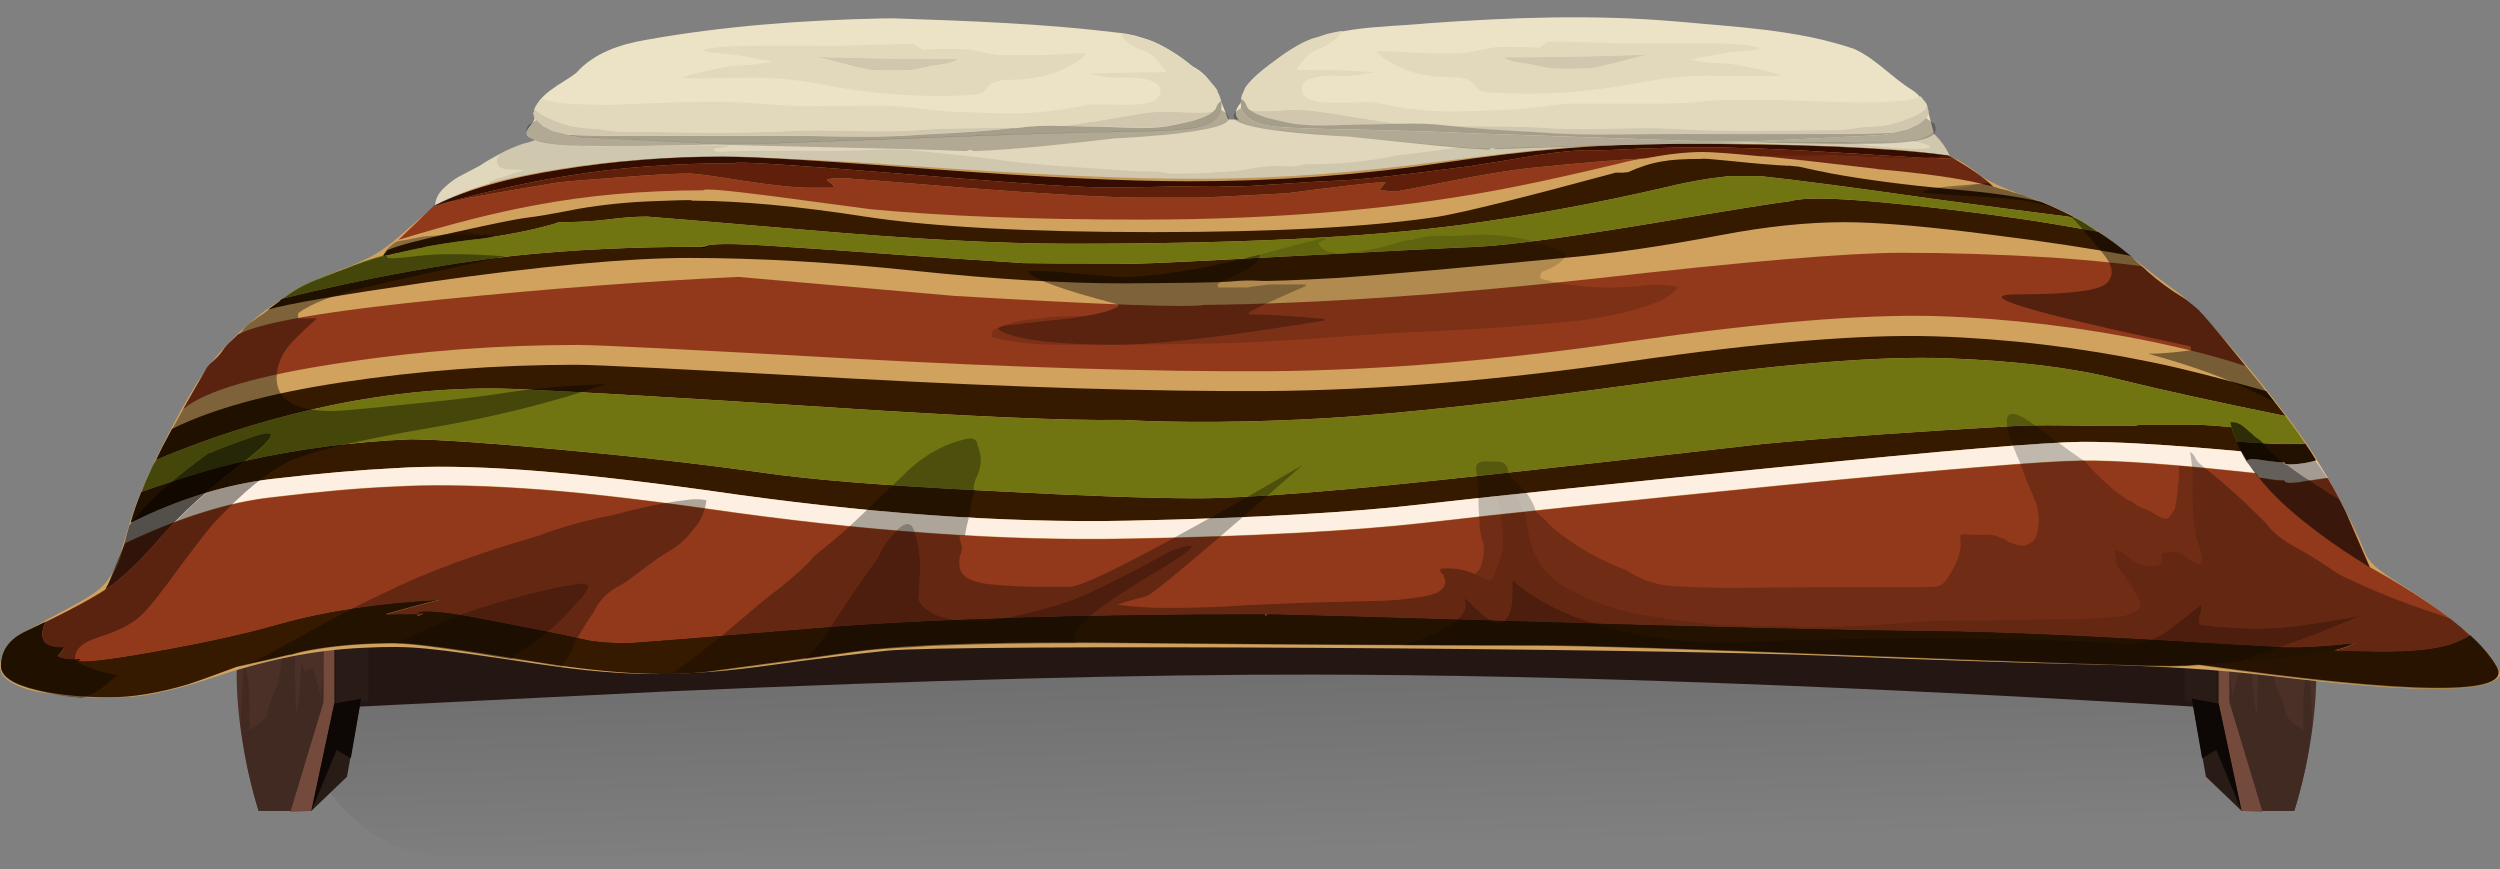
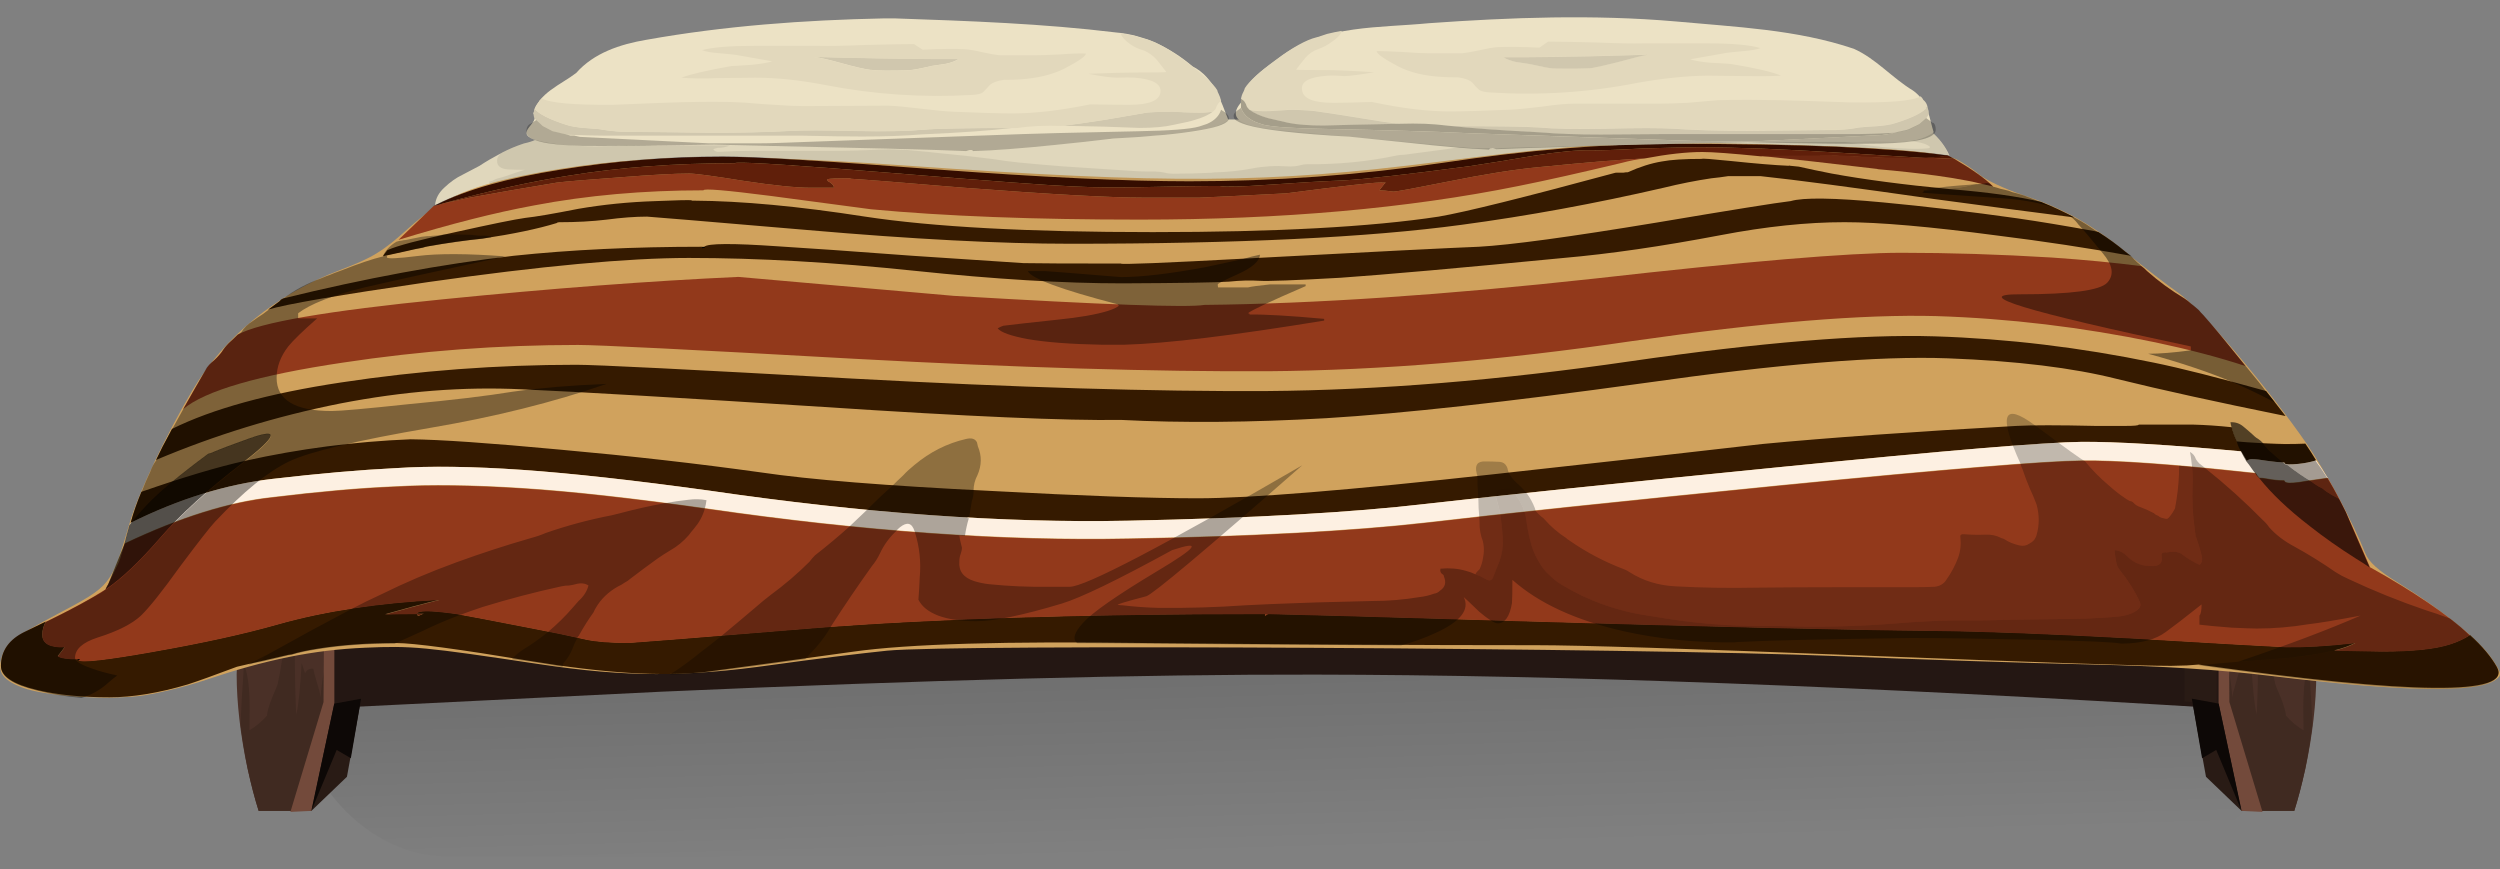
<svg xmlns="http://www.w3.org/2000/svg" version="1.1" viewBox="0 0 570.53 198.37">
  <rect x="0" y="0" width="570.53" height="198.37" fill="#808080" stroke="none" />
  <defs>
    <linearGradient id="a" x1="579.51" x2="581.15" y1="545.8" y2="604.82" gradientTransform="matrix(1.053 0 0 1.053 -224.98 1863.9)" gradientUnits="userSpaceOnUse">
      <stop offset="0" />
      <stop stop-opacity="0" offset="1" />
    </linearGradient>
  </defs>
  <g transform="translate(-89.948 -2299.4)">
    <g transform="matrix(.98 0 0 .98 13.027 42.115)">
      <rect x="147.99" y="2433.7" width="462.77" height="69.07" ry="34.535" fill="url(#a)" opacity=".194" />
      <path d="m151.95 2468.4v-36.92h450.5l-5.028 36.92c-84.537-5.226-155.45-7.878-212.76-7.953-39.808-0.077-90.508 1.25-152.1 3.977z" fill="#241713" fill-rule="evenodd" />
      <g transform="matrix(.831 0 0 .831 125.97 253.9)" fill-rule="evenodd">
        <polygon transform="matrix(2.735 0 0 -1.013 138.76 2598)" points="152.2 -64 152.2 -19.5 155.5 -19.5 155.5 -64.5" fill="#291b15" />
        <path transform="translate(217.82 2346.7)" d="m347.19 262.41v54.281l6 30.094h14.781c1.001-3.192 2.031-7.167 3.125-11.906 2.007-9.572 3.031-18.354 3.031-26.375 0-4.923-1.621-13.404-4.812-25.438-1.746-6.631-2.959-13.534-3.75-20.656h-18.375z" fill="#4a3027" />
        <polygon transform="matrix(2.735 0 0 -2.735 138.76 2487)" points="154.4 -72 152.95 -64 155.85 -64.5 158.05 -75.5" fill="#291b15" />
        <path d="m566.09 2649.7c1.274 3.372 2.051 7.384 2.325 12.034 0.09-0.911 0.41-2.234 0.957-3.966 0.637-2.098 1.004-3.465 1.094-4.102 1.001-0.181 1.778 0.227 2.325 1.231l0.957-2.872c0.364 7.021 0.867 11.85 1.504 14.495 0.273-5.013 0.41-11.807 0.41-20.375 0-10.119 0.046-16.91 0.137-20.375 0.547 3.008 1.277 8.385 2.188 16.136 0.82 6.928 1.641 12.26 2.461 15.999 0.09 0.364 0.591 1.595 1.504 3.692 0.911 2.278 1.414 4.012 1.504 5.196 1.548 1.731 3.192 3.099 4.923 4.102-0.09-4.923-0.09-8.068 0-9.435 0.09-3.555 0.593-6.61 1.504-9.162 0.547 7.658 0.867 13.401 0.957 17.23-1.094 8.842-2.781 16.82-5.06 23.93h-14.768l-6.017-30.084v-8.341l1.094-5.333z" fill="#402a21" />
        <path transform="translate(217.82 2346.7)" d="m346.75 263v53.688l6.438 30.094 5.875 0.281-9.281-30.781-0.344-53.281h-2.688z" fill="#734a3b" />
        <polygon transform="matrix(2.735 0 0 -2.735 138.76 2487)" points="158.05 -75.5 155.45 -69.25 154 -70.1 152.95 -64 155.7 -64.5" fill="#0d0806" />
      </g>
      <g transform="matrix(-.831 0 0 .831 625.51 253.9)" fill-rule="evenodd">
-         <polygon transform="matrix(2.735 0 0 -1.013 138.76 2598)" points="155.5 -19.5 155.5 -64.5 152.2 -64 152.2 -19.5" fill="#291b15" />
        <path transform="translate(217.82 2346.7)" d="m347.19 262.41v54.281l6 30.094h14.781c1.001-3.192 2.031-7.167 3.125-11.906 2.007-9.572 3.031-18.354 3.031-26.375 0-4.923-1.621-13.404-4.812-25.438-1.746-6.631-2.959-13.534-3.75-20.656h-18.375z" fill="#4a3027" />
        <polygon transform="matrix(2.735 0 0 -2.735 138.76 2487)" points="155.85 -64.5 158.05 -75.5 154.4 -72 152.95 -64" fill="#291b15" />
        <path d="m566.09 2649.7c1.274 3.372 2.051 7.384 2.325 12.034 0.09-0.911 0.41-2.234 0.957-3.966 0.637-2.098 1.004-3.465 1.094-4.102 1.001-0.181 1.778 0.227 2.325 1.231l0.957-2.872c0.364 7.021 0.867 11.85 1.504 14.495 0.273-5.013 0.41-11.807 0.41-20.375 0-10.119 0.046-16.91 0.137-20.375 0.547 3.008 1.277 8.385 2.188 16.136 0.82 6.928 1.641 12.26 2.461 15.999 0.09 0.364 0.591 1.595 1.504 3.692 0.911 2.278 1.414 4.012 1.504 5.196 1.548 1.731 3.192 3.099 4.923 4.102-0.09-4.923-0.09-8.068 0-9.435 0.09-3.555 0.593-6.61 1.504-9.162 0.547 7.658 0.867 13.401 0.957 17.23-1.094 8.842-2.781 16.82-5.06 23.93h-14.768l-6.017-30.084v-8.341l1.094-5.333z" fill="#402a21" />
        <path transform="translate(217.82 2346.7)" d="m346.75 263v53.688l6.438 30.094 5.875 0.281-9.281-30.781-0.344-53.281h-2.688z" fill="#734a3b" />
        <polygon transform="matrix(2.735 0 0 -2.735 138.76 2487)" points="155.45 -69.25 154 -70.1 152.95 -64 155.7 -64.5 158.05 -75.5" fill="#0d0806" />
      </g>
    </g>
    <path d="m534.26 2334.8c-12.844-1.767-33.783-2.654-62.813-2.654-15.728 0-33.127 1.441-52.197 4.325-19.07 2.817-38.37 4.225-57.898 4.225-14.287 0-33.75-0.918-58.389-2.75-24.575-1.901-40.597-2.851-48.068-2.851-12.649 0-25.001 0.983-37.059 2.949-12.057 1.901-21.463 4.553-28.212 7.962-0.197 0.065-0.328 0.13-0.393 0.197 0.13-1.508 0.851-2.849 2.163-4.03 1.311-1.244 2.654-2.194 4.03-2.851 1.244-0.655 2.556-1.343 3.932-2.064 1.376-0.918 3.112-1.933 5.21-3.047 1.508-0.786 3.146-1.474 4.915-2.064 0.655-0.13 1.343-0.328 2.064-0.59 0.328-0.132 0.655-0.263 0.983-0.393 1.508-0.525 2.982-1.081 4.423-1.673 5.636-2.163 11.436-3.733 17.399-4.716 0.525-0.065 1.016-0.165 1.474-0.295 5.112-0.784 10.125-1.604 15.04-2.457 0.655-0.13 1.311-0.228 1.966-0.293 2.033-0.199 4.095-0.295 6.193-0.295 5.898 0 11.729 0.295 17.497 0.885 3.21 0.393 6.423 0.688 9.633 0.885 6.226 0.391 12.517 0.688 18.873 0.883 2.556 0 5.145 0.132 7.766 0.393 1.901 0.13 3.802 0.264 5.701 0.393 6.226 0.197 12.352 0.525 18.382 0.983 1.311 0.065 2.621 0.098 3.932 0.098 5.44 0 10.748 0.165 15.926 0.491 1.966 0.13 3.898 0.199 5.798 0.199 6.161 0 12.321 0.033 18.48 0.098 2.949 0 5.833-0.098 8.65-0.295 1.508-0.197 2.982-0.262 4.423-0.197 6.224 0.261 12.321-0.065 18.284-0.983 6.095-0.853 12.222-1.508 18.382-1.966 5.833-0.393 11.666-0.885 17.497-1.474 6.224-0.59 12.745-0.95 19.561-1.081 6.881-0.132 12.779-0.199 17.694-0.199 4.848 0 8.912 0.13 12.187 0.393 3.147 0.13 6.128 0.328 8.947 0.59 2.686 0.263 3.898 0.362 3.637 0.295l12.975 3.342c5.833 2.228 9.7 5.471 11.599 9.73-0.197 2e-3 -0.393-0.031-0.59-0.096z" fill="#e0d7bc" fill-rule="evenodd" />
    <g transform="matrix(1.966 0 0 1.966 -338.27 -2309.9)" fill-rule="evenodd">
      <path d="m411.69 2361.1c-8.511 0.039-14.441 0.597-26.906 2.188-19.77 2.522-31.202 2.599-62.25 0.406-21.058-1.487-32.475-1.163-44.094 1.219-6.424 1.317-9.433 2.686-13.219 6.094-2.98 2.683-4.094 3.386-7.938 4.844-7.406 2.808-13.425 7.709-17.156 14-3.083 5.199-6.225 11.849-7.25 15.312-2.185 7.382-2.099 7.279-8.406 10.625-4.79 2.541-5.733 3.22-6.281 4.531-0.847 2.028-0.295 3.04 2.219 4 2.514 0.96 9.075 1.443 13.375 1 1.848-0.19 5.388-1.037 7.875-1.875 7.061-2.379 12.527-3.49 18.5-3.75 5.517-0.24 6.76-0.113 20.25 1.906 10.156 1.52 16.899 1.527 27.25 0.062 4.336-0.613 10.238-1.331 13.125-1.625 7.565-0.771 87.814-0.316 110.09 0.625 9.167 0.387 22.344 0.813 29.281 0.969 9.03 0.203 15.144 0.595 21.594 1.375 15.004 1.815 23.63 1.964 25.719 0.437 0.795-0.581 0.78-0.692-0.375-2.437-1.399-2.115-5.843-5.722-10.75-8.75-2.528-1.56-3.577-2.514-4-3.594-1.308-3.336-4.589-9.466-6.719-12.562-4.419-6.423-12.357-15.773-14.906-17.562-1.363-0.957-4.056-3.033-6-4.625-4.168-3.413-7.311-5.166-12.219-6.812-1.976-0.663-4.189-1.709-4.906-2.312-0.717-0.604-1.855-1.369-2.531-1.719-1.872-0.968-8.781-1.514-23.656-1.844-3.747-0.083-6.882-0.138-9.719-0.125z" color="#000000" fill="#d0a25d" />
      <path d="m483.12 2392.8c-7.9-1.6-14.417-3.033-19.55-4.3-5.134-1.3-11.684-2.1-19.65-2.399-7.967-0.301-19.783 0.666-35.45 2.899-15.666 2.167-27.899 3.517-36.699 4.05-8.801 0.5-16.75 0.567-23.851 0.2-6.3 0.101-17.783-0.399-34.45-1.5-16.633-1.066-28.317-1.75-35.05-2.05-6.733-0.333-13.783 0.217-21.15 1.65-7.367 1.466-14.483 3.649-21.35 6.55 0.5-1.066 1.034-2.101 1.6-3.101 0.1-0.199 0.184-0.366 0.25-0.5 4.7-2.333 11.25-4.133 19.65-5.399 9-1.367 18.1-2.05 27.3-2.05 2.3 0 12.967 0.533 32 1.6 19.066 1.033 35.117 1.517 48.15 1.45 13-0.101 27.05-1.25 42.15-3.45 15.166-2.2 26.966-3.167 35.399-2.9 8.4 0.267 16.867 1.284 25.4 3.051 3.1 0.633 7.45 1.733 13.05 3.3 0.768 0.999 1.518 1.966 2.251 2.899zm-248.9 8.8c4.867-1.7 8.883-2.9 12.05-3.601 6.267-1.399 12.667-2.233 19.2-2.5 3.4 0.033 9.183 0.434 17.35 1.2 8.167 0.733 15.95 1.616 23.35 2.65 5.6 0.833 14.517 1.55 26.75 2.149 10.467 0.566 18.434 0.851 23.9 0.851 6.066 0 17.55-0.934 34.45-2.801 8.866-0.966 19.233-2.133 31.1-3.5 7.7-0.733 17.533-1.433 29.5-2.1 1.833-0.1 4.884-0.1 9.15 0h3.5c1.033 0 1.55-0.05 1.55-0.15h6.399c1.334 0.034 2.801 0.134 4.4 0.301 0.134 0.566 0.333 1.116 0.6 1.649 0.667 0.066 1.634 0.134 2.9 0.2 1.434 0.066 2.333 0.1 2.7 0.1 0.899 0 1.684-0.017 2.35-0.05 0.434 0.634 0.851 1.283 1.25 1.95-0.666 0.2-1.333 0.333-2 0.4-1 0.1-1.55 0.083-1.649-0.051-0.034-0.033-0.051-0.066-0.051-0.1 0.031-0.03 0.089-0.047 0.176-0.05h-0.176v0.05c-0.633-0.033-1.3-0.1-2-0.2-0.767-0.133-1.366-0.2-1.8-0.2-0.2 0-0.383 0.067-0.55 0.2-0.233-0.399-0.45-0.767-0.65-1.1-8.399-0.767-14.583-1.134-18.55-1.101-4.1 0.034-15.666 1-34.7 2.9-19.1 1.9-32.899 3.333-41.399 4.3-8.533 1-20.033 1.65-34.5 1.95-14.5 0.3-30.75-0.866-48.75-3.5-8.7-1.2-15.917-2-21.65-2.4-5.733-0.399-10.633-0.466-14.7-0.199-4.067 0.199-8.833 0.616-14.3 1.25-5.4 0.633-10.883 2.333-16.45 5.1 0.367-1.264 0.783-2.464 1.25-3.597zm-11.1 15.05c-0.267 0.533-0.4 1.033-0.4 1.5 0 1.033 0.867 1.517 2.6 1.45-0.233 0.333-0.5 0.683-0.8 1.05 0.333 0.233 1.117 0.35 2.35 0.35v0.05l0.05 0.051c0.3 0.333 3.25 0 8.85-1 5.667-1 10.434-2.051 14.3-3.15 5.4-1.533 11.65-2.483 18.75-2.85-2.1 0.533-4.2 1.1-6.3 1.699 0.967-0.033 2.2-0.05 3.7-0.05 0 0.167 0.083 0.233 0.25 0.2 0.262-0.131 0.446-0.198 0.55-0.2h-0.8c0-0.434 1.533-0.434 4.6 0 1.333 0.233 4.133 0.767 8.4 1.601 2.467 0.466 4.65 0.916 6.55 1.35 1.2 0.267 2.883 0.4 5.05 0.4 0.3 0 7.4-0.567 21.3-1.7 13.767-1.101 31.283-1.65 52.55-1.65 0 0.167 0.017 0.233 0.05 0.2 0.134-0.134 0.267-0.2 0.4-0.2 2.1 0.033 11.566 0.3 28.4 0.8 22.199 0.667 38.433 1.051 48.699 1.15 5.934 0.066 13.767 0.366 23.5 0.9 9.467 0.566 15.284 0.899 17.45 1 2.2 0.033 4.783-0.117 7.75-0.45 0.066-0.033 0.167-0.05 0.3-0.05-0.566 0.333-1.383 0.633-2.449 0.899l5.55 0.101c3.6 0 6.25-0.284 7.95-0.851 0.833-0.267 1.583-0.616 2.25-1.05 1.433 1.3 2.483 2.55 3.149 3.75 1.8 3.3-9.75 3.2-34.649-0.3-0.5 0.033-0.95 0.066-1.351 0.1-0.833 0.033-1.45 0.05-1.85 0.05-3.566 0-15.5-0.399-35.8-1.199-20.267-0.801-32.9-1.2-37.9-1.2-13.566 0-28.583-0.084-45.05-0.25-16.467-0.233-27.867 0.1-34.2 1-6.433 0.899-12.15 1.684-17.15 2.35-5.067 0.566-11.817 0.15-20.25-1.25-8.434-1.399-13.65-2.1-15.65-2.1-3.367 0-6.4 0.217-9.1 0.649-1.267 0.2-2.267 0.417-3 0.65-0.267 0.033-0.533 0.083-0.8 0.15-2.2 0.5-4.066 0.933-5.6 1.3-2.667 1-4.567 1.684-5.7 2.05-3.367 1-6.4 1.5-9.1 1.5-3.233 0-6.033-0.283-8.4-0.85-2.8-0.667-4.2-1.601-4.2-2.801 0-1.767 0.95-3.1 2.85-4 0.801-0.399 1.584-0.783 2.351-1.149zm27.55-37.5c9.5-2.334 18.417-3.983 26.75-4.95 6.6-0.7 13.917-1.05 21.95-1.05v0.05c0.065-0.032 0.115-0.049 0.15-0.05h0.05c0.4-0.4 3.25-0.417 8.55-0.05 3.3 0.199 8.517 0.566 15.65 1.1 8.5 0.566 12.783 0.85 12.85 0.85 1.533 0.034 5.3 0.051 11.3 0.051 0 0.133 4.95-0.067 14.851-0.601 14.399-0.767 23.3-1.217 26.699-1.35 3.667-0.2 10.534-1.134 20.601-2.8 8.7-1.467 13.899-2.301 15.6-2.5 1.467-0.434 5.033-0.384 10.7 0.149 4.967 0.467 10.167 1.084 15.6 1.851 2.534 0.366 5.551 0.866 9.051 1.5 0.166 0.033 0.3 0.066 0.399 0.1 1.101 0.7 2.15 1.467 3.15 2.3 0.2 0.167 0.399 0.316 0.6 0.45-4.967-0.9-10.133-1.684-15.5-2.35-7.8-1.034-13.717-1.551-17.75-1.551-4.333 0-9.116 0.5-14.35 1.5-6.834 1.301-12.917 2.184-18.25 2.65-12.033 1.167-20.667 1.934-25.9 2.3-5.3 0.3-8.45 0.417-9.45 0.351-1.033-0.067-2.199-0.034-3.5 0.1-1.399 0.1-5.517 0.167-12.35 0.2-6.833 0-14.85-0.483-24.05-1.45-9.534-1-18.3-1.5-26.3-1.5-7.066 0-17.15 0.934-30.25 2.8-10.333 1.5-16.533 2.566-18.6 3.2 0.4-0.3 0.833-0.616 1.3-0.95l0.1-0.1c0.066-0.1 0.182-0.183 0.349-0.25zm47.5-11.4c-0.064 0.032-0.114 0.049-0.15 0.05h0.35c5.533 0.034 12.15 0.65 19.85 1.851 7.867 1.2 19 1.8 33.4 1.8 14.267 0 25.333-0.6 33.2-1.8 3.1-0.533 9.883-2.217 20.35-5.05 0.101-0.034 0.2-0.051 0.3-0.051h0.801c0.133-0.033 0.3-0.05 0.5-0.05 1.399-0.633 2.716-1.05 3.949-1.25 1.034-0.2 2.584-0.3 4.65-0.3 0-0.066 1.134 0.017 3.4 0.25 2.866 0.3 5.083 0.483 6.649 0.55 0.101-0.033 0.167-0.033 0.2 0l1 0.101c1.167 0.267 2.434 0.533 3.8 0.8 3.834 0.7 8.384 1.3 13.65 1.8 4.5 0.366 8.066 0.866 10.7 1.5 1.333 0.533 2.616 1.134 3.85 1.8-4.5-0.566-9.95-1.283-16.35-2.149-9.334-1.334-16.034-2.217-20.101-2.65h-3.75c-0.633 0.1-1.283 0.184-1.95 0.25-1.8 0.267-3.649 0.634-5.55 1.1-7.934 1.834-15.75 3.267-23.45 4.301-10.8 1.466-25.933 2.199-45.399 2.199-8.133 0-18.333-0.533-30.6-1.6-12.167-1.033-18.35-1.55-18.55-1.55-1.367 0-2.933 0.116-4.7 0.35-1.667 0.2-3.5 0.3-5.5 0.3-0.133 0-0.233 0.034-0.3 0.101-2.167 0.666-5.033 1.267-8.6 1.8-2 0.2-4.117 0.5-6.35 0.9-0.2 0.033-0.4 0.083-0.6 0.149-0.6 0.101-1.217 0.233-1.85 0.4l-2.75 0.6 0.05-0.1 0.45-0.601c1.067-0.5 3.7-1.199 7.9-2.1 4.2-0.934 6.9-1.483 8.1-1.65 1.233-0.133 3.283-0.483 6.15-1.05 2.9-0.5 5.883-0.8 8.95-0.899 2.401-0.102 3.834-0.135 4.301-0.102z" fill="#351a00" />
      <path d="m232.97 2405.2c5.566-2.767 11.05-4.467 16.45-5.1 5.467-0.634 10.233-1.051 14.3-1.25 4.066-0.267 8.967-0.2 14.7 0.199 5.733 0.4 12.95 1.2 21.65 2.4 18 2.634 34.25 3.8 48.75 3.5 14.467-0.3 25.967-0.95 34.5-1.95 8.5-0.967 22.3-2.399 41.399-4.3 19.034-1.9 30.601-2.866 34.7-2.9 3.967-0.033 10.15 0.334 18.55 1.101 0.2 0.333 0.417 0.7 0.65 1.1 0.167-0.133 0.35-0.2 0.55-0.2 0.434 0 1.033 0.067 1.8 0.2 0.7 0.101 1.367 0.167 2 0.2 0 0.033 0.017 0.066 0.051 0.1 0.1 0.134 0.649 0.15 1.649 0.051 0.667-0.067 1.334-0.2 2-0.4 0.4 0.566 0.783 1.15 1.15 1.75 0.033 0.066 0.1 0.15 0.2 0.25-1.9 0.267-3.017 0.434-3.351 0.5-1 0.134-1.55 0.1-1.649-0.1-0.034-0.034-0.051-0.067-0.051-0.101-0.633 0-1.3-0.066-2-0.2-0.333-0.066-0.633-0.1-0.899-0.1-0.167-0.167-0.3-0.35-0.4-0.55-0.2-0.033-0.35-0.05-0.45-0.05h-0.05c-9.233-1-15.816-1.467-19.75-1.4-4.1 0.033-15.666 0.983-34.7 2.85-19.1 1.9-32.899 3.351-41.399 4.351-8.533 0.967-20.033 1.583-34.5 1.85-14.5 0.3-30.75-0.85-48.75-3.45-8.7-1.233-15.917-2.033-21.65-2.399-5.733-0.367-10.633-0.434-14.7-0.2-4.067 0.167-8.833 0.583-14.3 1.25-5 0.533-10.7 2.316-17.1 5.35 0.167-0.802 0.383-1.585 0.65-2.352z" fill="#fdf0e2" />
      <path d="m266.22 2415.8c-1.5 0-2.733 0.017-3.7 0.05 2.1-0.6 4.2-1.166 6.3-1.699-7.1 0.366-13.35 1.316-18.75 2.85-3.867 1.1-8.633 2.15-14.3 3.15-5.6 1-8.55 1.333-8.85 1l-0.05-0.051v-0.05c-1.233 0-2.017-0.116-2.35-0.35 0.3-0.367 0.567-0.717 0.8-1.05-1.733 0.066-2.6-0.417-2.6-1.45 0-0.467 0.133-0.967 0.4-1.5 3-1.467 5.3-2.717 6.9-3.75 0.133-0.2 0.25-0.4 0.35-0.601l1.25-2.6c0.033-0.134 0.083-0.267 0.15-0.4 0.1-0.399 0.217-0.783 0.35-1.149 0.033-0.2 0.1-0.4 0.2-0.601 6.4-3.033 12.1-4.816 17.1-5.35 5.467-0.667 10.233-1.083 14.3-1.25 4.066-0.233 8.967-0.167 14.7 0.2 5.733 0.366 12.95 1.166 21.65 2.399 18 2.601 34.25 3.75 48.75 3.45 14.467-0.267 25.967-0.883 34.5-1.85 8.5-1 22.3-2.45 41.399-4.351 19.034-1.866 30.601-2.816 34.7-2.85 3.934-0.066 10.517 0.4 19.75 1.4h0.05c0.101 0 0.25 0.017 0.45 0.05 0.101 0.2 0.233 0.383 0.4 0.55 0.267 0 0.566 0.033 0.899 0.1 0.7 0.134 1.367 0.2 2 0.2 0 0.033 0.017 0.066 0.051 0.101 0.1 0.199 0.649 0.233 1.649 0.1 0.334-0.066 1.45-0.233 3.351-0.5 0.833 1.434 1.533 2.75 2.1 3.95 0.134 0.267 1.066 2.399 2.8 6.399 5.134 2.867 9 5.5 11.601 7.9-0.667 0.434-1.417 0.783-2.25 1.05-1.7 0.566-4.351 0.851-7.95 0.851l-5.55-0.101c1.066-0.267 1.883-0.566 2.449-0.899-0.133 0-0.233 0.017-0.3 0.05-2.967 0.333-5.55 0.483-7.75 0.45-2.166-0.101-7.983-0.434-17.45-1-9.733-0.534-17.566-0.834-23.5-0.9-10.267-0.1-26.5-0.483-48.699-1.15-16.834-0.5-26.301-0.767-28.4-0.8-0.134 0-0.267 0.066-0.4 0.2-0.033 0.033-0.05-0.033-0.05-0.2-21.267 0-38.783 0.55-52.55 1.65-13.9 1.133-21 1.7-21.3 1.7-2.167 0-3.85-0.134-5.05-0.4-1.9-0.434-4.083-0.884-6.55-1.35-4.267-0.834-7.067-1.367-8.4-1.601-3.067-0.431-4.6-0.431-4.6 3e-3zm-20.8-32.45c2.467-1.399 10.4-2.767 23.8-4.1 12.633-1.267 24.066-2.134 34.3-2.6l25 2.199c17.434 1.034 27.133 1.384 29.1 1.051 12.8-0.134 27.884-1.15 45.25-3.051 17.667-2 29.55-3 35.65-3 5.6 0 11.416 0.184 17.449 0.551 3.867 0.267 7.334 0.6 10.4 1 0.233 0.166 0.467 0.366 0.7 0.6 1.3 1.167 2.733 2.217 4.3 3.15 0.3 0.199 0.55 0.399 0.75 0.6 0.3 0.233 0.6 0.483 0.9 0.75l0.05 0.05c0.1 0.134 0.267 0.316 0.5 0.55 0.866 0.934 2.5 2.9 4.899 5.9-3.033-1-6.517-1.917-10.449-2.75-8.534-1.767-17.017-2.783-25.45-3.05-8.434-0.233-20.2 0.733-35.3 2.899-15.134 2.233-29.217 3.4-42.25 3.5-13 0.067-29.034-0.416-48.101-1.449-19.033-1.067-29.7-1.601-32-1.601-9.2 0-18.3 0.684-27.3 2.05-9.833 1.467-16.017 3.267-18.55 5.4 0.9-1.6 1.833-3.217 2.8-4.85 0.133-0.2 0.3-0.384 0.5-0.551 0.433-0.366 0.817-0.767 1.15-1.199 0.267-0.4 0.55-0.75 0.85-1.051 0.369-0.331 0.719-0.664 1.052-0.998zm22.75-14.95c0.4-0.067 0.784-0.167 1.15-0.301 0.4-0.066 1.417-0.283 3.05-0.649 2.9-0.533 6.267-1.117 10.1-1.75 1.1-0.134 3.5-0.334 7.2-0.601 3.767-0.3 6.483-0.449 8.15-0.449 0.7 0 2.8 0.283 6.3 0.85 3.5 0.533 6.1 0.8 7.8 0.8h2.7c0-0.267-0.25-0.533-0.75-0.8v-0.2c0.367-0.066 1.1-0.1 2.2-0.1h0.1 0.4l-0.1 0.05c1.3 0.066 5.717 0.417 13.25 1.05 10.033 0.767 17 1.15 20.9 1.15h6.4c0.933-0.033 4.3-0.2 10.1-0.5 6.634-0.867 10.283-1.283 10.95-1.25l0.05-0.05c0.033 0 0.05 0.017 0.05 0.05h0.5c-0.1 0.066-0.233 0.217-0.399 0.45-0.233 0.267-0.334 0.416-0.301 0.449 0.301 0 0.834 0.051 1.601 0.15 0.333 0 2.416-0.384 6.25-1.15 4.267-0.866 7.833-1.433 10.7-1.699 5.699-0.567 9.767-0.9 12.199-1-0.866 0.1-1.733 0.267-2.6 0.5-4.866 1.166-8.884 2.066-12.05 2.699-12.867 2.601-27.517 3.9-43.95 3.9-12.267 0-22.667-0.4-31.2-1.2-0.233-0.033-4.117-0.55-11.65-1.55-5.2-0.667-7.8-0.884-7.8-0.65-6.967 0-13.517 0.584-19.65 1.75-4.534 0.834-9.784 2.167-15.75 4l4.1-3.949z" fill="#92391b" />
-       <path d="m235.92 2397.9c6.867-2.9 13.983-5.084 21.35-6.55 7.367-1.434 14.417-1.983 21.15-1.65 6.733 0.3 18.417 0.983 35.05 2.05 16.667 1.101 28.15 1.601 34.45 1.5 7.101 0.367 15.05 0.3 23.851-0.2 8.8-0.533 21.033-1.883 36.699-4.05 15.667-2.233 27.483-3.2 35.45-2.899 7.967 0.3 14.517 1.1 19.65 2.399 5.133 1.267 11.649 2.7 19.55 4.3 0.833 1.101 1.6 2.167 2.3 3.2-0.666 0.033-1.45 0.05-2.35 0.05-0.367 0-1.267-0.033-2.7-0.1-1.267-0.066-2.233-0.134-2.9-0.2-0.267-0.533-0.466-1.083-0.6-1.649-1.6-0.167-3.066-0.267-4.4-0.301h-6.399c0 0.101-0.517 0.15-1.55 0.15h-3.5c-4.267-0.1-7.317-0.1-9.15 0-11.967 0.667-21.8 1.366-29.5 2.1-11.866 1.367-22.233 2.534-31.1 3.5-16.9 1.867-28.384 2.801-34.45 2.801-5.467 0-13.434-0.284-23.9-0.851-12.233-0.6-21.15-1.316-26.75-2.149-7.4-1.034-15.183-1.917-23.35-2.65-8.167-0.767-13.95-1.167-17.35-1.2-6.533 0.267-12.934 1.101-19.2 2.5-3.167 0.7-7.183 1.9-12.05 3.601 0.333-0.867 0.683-1.684 1.05-2.45 0.199-0.469 0.416-0.886 0.649-1.252zm63.6-24.75h-0.15c-8.033 0-15.35 0.35-21.95 1.05-8.333 0.967-17.25 2.616-26.75 4.95 1.267-1 2.733-1.8 4.4-2.4 0.2-0.066 0.4-0.149 0.6-0.25 0.3-0.1 0.617-0.217 0.95-0.35 0.333-0.134 0.65-0.25 0.95-0.351 1.9-0.767 3.367-1.283 4.4-1.55 0.1-0.033 0.217-0.066 0.35-0.1l-0.05 0.1 2.75-0.6c0.633-0.167 1.25-0.3 1.85-0.4 0.2-0.066 0.4-0.116 0.6-0.149 2.233-0.4 4.35-0.7 6.35-0.9 3.566-0.533 6.433-1.134 8.6-1.8 0.067-0.066 0.167-0.101 0.3-0.101 2 0 3.833-0.1 5.5-0.3 1.767-0.233 3.333-0.35 4.7-0.35 0.2 0 6.383 0.517 18.55 1.55 12.267 1.066 22.467 1.6 30.6 1.6 19.467 0 34.6-0.733 45.399-2.199 7.7-1.034 15.517-2.467 23.45-4.301 1.9-0.466 3.75-0.833 5.55-1.1 0.667-0.066 1.317-0.15 1.95-0.25h3.75c4.066 0.434 10.767 1.316 20.101 2.65 6.399 0.866 11.85 1.583 16.35 2.149 0.5 0.233 0.967 0.5 1.4 0.8 0.5 0.301 0.966 0.601 1.399 0.9-0.1-0.033-0.233-0.066-0.399-0.1-3.5-0.634-6.517-1.134-9.051-1.5-5.433-0.767-10.633-1.384-15.6-1.851-5.667-0.533-9.233-0.583-10.7-0.149-1.7 0.199-6.899 1.033-15.6 2.5-10.066 1.666-16.934 2.6-20.601 2.8-3.399 0.133-12.3 0.583-26.699 1.35-9.9 0.533-14.851 0.733-14.851 0.601-6 0-9.767-0.017-11.3-0.051-0.067 0-4.35-0.283-12.85-0.85-7.133-0.533-12.35-0.9-15.65-1.1-5.3-0.367-8.15-0.351-8.55 0.05h-0.048z" fill="#717511" />
      <path d="m269.32 2368.1c5.4-1.466 10.233-2.533 14.5-3.199 5.9-0.967 12.35-1.45 19.35-1.45 0-0.033 0.083-0.05 0.25-0.05 1.333-0.067 7.15 0.316 17.45 1.149 11.8 0.967 18.983 1.5 21.55 1.601 2.567 0.133 5.717 0.149 9.45 0.05 3-0.066 5.1-0.101 6.3-0.101h0.101 0.05 0.1 0.101 0.199 0.2 0.5c0.566 0.134 2.467 0.084 5.7-0.149s6.1-0.4 8.6-0.5c2.5-0.134 7.384-0.684 14.65-1.65 1.8-0.267 4.366-0.684 7.7-1.25 2.767-0.434 4.899-0.633 6.399-0.6 0.9 0.033 2.834-0.033 5.801-0.2 3.133-0.1 5.366-0.15 6.699-0.15 4.334 0 9.884 0.217 16.65 0.65 4.167 0.267 7.4 0.467 9.7 0.6-0.7 0.034-1.467 0.051-2.3 0.051-1.367 0-4.034-0.101-8-0.301l-8.851 0.051c-3.333-0.334-5.583-0.5-6.75-0.5-1.833 0-4.066 0.25-6.7 0.75-2.433 0.1-6.5 0.433-12.199 1-2.867 0.267-6.434 0.833-10.7 1.699-3.834 0.767-5.917 1.15-6.25 1.15-0.767-0.1-1.3-0.15-1.601-0.15-0.033-0.033 0.067-0.183 0.301-0.449 0.166-0.233 0.3-0.384 0.399-0.45h-0.5c0-0.033-0.017-0.05-0.05-0.05l-0.05 0.05c-0.667-0.033-4.316 0.383-10.95 1.25-5.8 0.3-9.167 0.467-10.1 0.5h-6.4c-3.9 0-10.867-0.384-20.9-1.15-7.533-0.633-11.95-0.983-13.25-1.05l0.1-0.05h-0.4-0.1c-1.1 0-1.833 0.033-2.2 0.1v0.2c0.5 0.267 0.75 0.533 0.75 0.8h-2.7c-1.7 0-4.3-0.267-7.8-0.8-3.5-0.566-5.6-0.85-6.3-0.85-1.667 0-4.383 0.149-8.15 0.449-3.7 0.267-6.1 0.467-7.2 0.601-3.833 0.633-7.2 1.217-10.1 1.75-1.632 0.364-2.649 0.581-3.049 0.648z" fill="#601f0a" />
      <path d="m269.32 2368.1c-0.367 0.134-0.75 0.233-1.15 0.301l0.1-0.051h0.05c0.033-0.033 0.1-0.066 0.2-0.1 3.434-1.733 8.217-3.083 14.35-4.05 6.133-1 12.417-1.5 18.85-1.5 3.8 0 11.95 0.483 24.45 1.45 12.534 0.933 22.434 1.399 29.7 1.399 9.934 0 19.75-0.717 29.45-2.149 9.7-1.467 18.55-2.2 26.55-2.2 14.767 0 25.417 0.45 31.95 1.35l0.1 0.05c-0.767 0.134-1.633 0.217-2.6 0.25-2.3-0.133-5.533-0.333-9.7-0.6-6.767-0.434-12.316-0.65-16.65-0.65-1.333 0-3.566 0.051-6.699 0.15-2.967 0.167-4.9 0.233-5.801 0.2-1.5-0.033-3.633 0.166-6.399 0.6-3.334 0.566-5.9 0.983-7.7 1.25-7.267 0.967-12.15 1.517-14.65 1.65-2.5 0.1-5.366 0.267-8.6 0.5s-5.134 0.283-5.7 0.149h-0.5-0.2-0.201-0.101-0.1-0.05-0.101c-1.2 0-3.3 0.034-6.3 0.101-3.733 0.1-6.883 0.083-9.45-0.05-2.566-0.101-9.75-0.634-21.55-1.601-10.3-0.833-16.117-1.217-17.45-1.149-0.167 0-0.25 0.017-0.25 0.05-7 0-13.45 0.483-19.35 1.45-4.265 0.666-9.098 1.734-14.498 3.2z" fill="#350d00" />
      <path d="m441.32 2362.8c1.6 0.067 2.717 0.117 3.35 0.15 2.101 1.233 3.601 2.3 4.5 3.2-0.467-0.101-0.916-0.2-1.35-0.3-0.5-0.134-1.017-0.25-1.55-0.351-1.2-0.233-2.417-0.434-3.65-0.6-2.233-0.3-4.5-0.55-6.8-0.75-0.101-0.033-0.184-0.05-0.25-0.05-5.601-0.667-10.066-1.167-13.4-1.5l8.851-0.051c3.966 0.2 6.633 0.301 8 0.301 0.832 1e-3 1.599-0.015 2.299-0.049zm-175.1 52.95h0.8c-0.104 2e-3 -0.288 0.069-0.55 0.2-0.167 0.033-0.25-0.033-0.25-0.2z" fill="#6c2811" />
      <path d="m441.32 2362.8c0.967-0.033 1.833-0.116 2.6-0.25 0.233 0.134 0.483 0.267 0.75 0.4-0.633-0.033-1.75-0.083-3.35-0.15z" fill="#501602" />
    </g>
    <g transform="matrix(1.966 0 0 1.966 -967.39 -2388.5)">
      <path d="m800.82 2429.9c0.366 0.434 0.717 0.866 1.05 1.3-1.634-0.866-3.3-1.667-5-2.4-2.7-1.133-5.934-2.216-9.7-3.25 1.334 0 2.983-0.133 4.95-0.399v-0.451c-19.2-4.066-25.8-6.083-19.8-6.05 5.899 0 9.267-0.45 10.1-1.351 0.834-0.899 0.65-2.05-0.55-3.449-1.267-1.567-2.2-2.667-2.8-3.301-0.4-0.566-0.967-1.033-1.7-1.399 0.434 0.2 0.85 0.399 1.25 0.6 0.467 0.233 0.934 0.5 1.4 0.8 0.466 0.301 0.916 0.601 1.35 0.9 1.134 0.7 2.184 1.467 3.15 2.3 0.233 0.167 0.449 0.316 0.649 0.45 0.233 0.267 0.483 0.517 0.75 0.75 0.134 0.1 0.283 0.233 0.45 0.4 0.233 0.166 0.45 0.366 0.65 0.6 1.333 1.167 2.767 2.217 4.3 3.15 0.3 0.199 0.566 0.399 0.8 0.6 0.3 0.233 0.6 0.483 0.9 0.75l0.05 0.05c0.1 0.134 0.267 0.316 0.5 0.55 0.833 0.934 2.467 2.9 4.899 5.9 0.5 0.6 1.017 1.233 1.551 1.9 0.301 0.367 0.568 0.716 0.801 1.05zm-37.95-23.4c0.566-0.066 1.217-0.133 1.95-0.2 0.8-0.066 1.483-0.199 2.05-0.399 0.2-0.033 0.434-0.05 0.7-0.05h0.2c0.199-0.034 0.383-0.067 0.55-0.101 0.166-0.033 0.3-0.017 0.399 0.05 0.101 0.067 0.2 0.15 0.301 0.25 0.033 0 0.083 0.034 0.149 0.101 0.267 0.066 0.55 0.149 0.851 0.25 0.1 0.033 0.25 0.066 0.449 0.1 0.334 0.066 0.65 0.167 0.95 0.3 0.7 0.167 1.384 0.384 2.05 0.65 0.434 0.167 0.867 0.333 1.301 0.5 0.466 0.233 0.966 0.45 1.5 0.65-1.434-0.5-3.217-0.851-5.351-1.051-6.434-0.433-9.783-0.666-10.05-0.699 0.167 0 0.25-0.084 0.25-0.25 0.034-1e-3 0.617-0.035 1.751-0.101z" fill-opacity=".427" fill-rule="evenodd" />
      <path d="m800.57 2436c1.3 0.066 2.133 0.1 2.5 0.1 0.866 0 1.633-0.017 2.3-0.05 0.467 0.634 0.884 1.283 1.25 1.95 0.434 0.566 0.833 1.15 1.2 1.75 0.033 0.066 0.083 0.15 0.149 0.25 0.5 0.8 0.95 1.6 1.351 2.4-0.3-0.167-0.601-0.334-0.9-0.5-0.366-0.2-0.7-0.434-1-0.7-0.066-0.033-0.2-0.101-0.399-0.2-0.334-0.2-0.684-0.434-1.051-0.7-0.833-0.5-1.699-1.1-2.6-1.8l-0.05-0.05c-0.167-0.033-0.267-0.066-0.3-0.101-0.067-0.033-0.101-0.066-0.101-0.1 0.061-0.03 0.136-0.047 0.226-0.05h-0.226v0.05c-0.533-0.434-1.017-0.85-1.45-1.25-0.233-0.167-0.416-0.35-0.55-0.55-0.165-0.133-0.282-0.282-0.349-0.449z" fill-opacity=".353" fill-rule="evenodd" />
      <path d="m809.32 2442.4c0.267 0.5 0.533 1.017 0.8 1.55 0.1 0.267 1.017 2.399 2.75 6.399-0.533-0.366-1.05-0.699-1.55-1-2-1.267-3.8-2.533-5.4-3.8-2.467-1.899-4.416-3.75-5.85-5.55-0.2-0.167-0.351-0.35-0.45-0.55-0.167-0.2-0.316-0.4-0.45-0.601-0.2-0.3-0.399-0.566-0.6-0.8-0.233-0.399-0.434-0.767-0.601-1.1-0.233-0.4-0.399-0.783-0.5-1.15-0.267-0.533-0.466-1.083-0.6-1.649-0.066-0.2-0.116-0.417-0.15-0.65 0.567-0.033 1.067 0.134 1.5 0.5 0.367 0.3 0.733 0.616 1.101 0.95 0.133 0.133 0.267 0.25 0.399 0.35 0.301 0.167 0.584 0.4 0.851 0.7 0.066 0.167 0.184 0.316 0.35 0.45 0.134 0.2 0.316 0.383 0.55 0.55 0.434 0.4 0.917 0.816 1.45 1.25 0 0.033 0.033 0.066 0.101 0.1 0.033 0.034 0.133 0.067 0.3 0.101l0.05 0.05c0.9 0.7 1.767 1.3 2.6 1.8 0.367 0.267 0.717 0.5 1.051 0.7 0.199 0.1 0.333 0.167 0.399 0.2 0.3 0.267 0.634 0.5 1 0.7 0.299 0.166 0.599 0.333 0.899 0.5z" fill-opacity=".604" fill-rule="evenodd" />
      <path d="m711.97 2444.2c0.9-0.101 1.834-0.2 2.801-0.3 0.1 0.3 0.166 0.6 0.199 0.899 0.134 1.066 0.351 2.101 0.65 3.101 0.2 0.633 0.483 1.25 0.85 1.85 0.334 0.6 0.733 1.1 1.2 1.5 0.367 0.366 0.75 0.684 1.15 0.95 3.2 1.967 6.633 3.217 10.3 3.75 0.434 0.066 0.85 0.133 1.25 0.2 3.9 0.666 7.833 1 11.8 1h2c4.601 0.166 9.184 0.066 13.75-0.301 2.3-0.199 4.601-0.316 6.9-0.35h3.2c2.899-0.066 5.85-0.116 8.85-0.15 2.134 0 4.267-0.083 6.4-0.25 1.333-0.1 2.267-0.416 2.8-0.949 0.2-0.2 0.25-0.45 0.149-0.75-0.6-1.301-1.383-2.551-2.35-3.75-0.2-0.233-0.333-0.517-0.4-0.851-0.033-0.166-0.066-0.366-0.1-0.6-0.066-0.3-0.1-0.584-0.1-0.851 0.566 0.034 1.083 0.301 1.55 0.801 0.767 0.733 1.717 1.083 2.85 1.05 0.867 0 1.217-0.417 1.05-1.25-0.033-0.233 0.117-0.351 0.45-0.351 0.134 0.034 0.217 0.034 0.25 0 0.767-0.133 1.334-0.05 1.7 0.25 0.667 0.5 1.333 0.9 2 1.2 0.3-0.2 0.384-0.566 0.25-1.1-0.167-0.667-0.366-1.334-0.6-2-0.101-0.3-0.167-0.65-0.2-1.05-0.233-1.634-0.316-3.301-0.25-5 0.033-0.733 0.017-1.467-0.05-2.2 0.533 0.066 1.066 0.133 1.6 0.2 2.3 1.833 4.5 3.816 6.6 5.949 0.301 0.267 0.551 0.551 0.75 0.851 0.767 0.866 1.75 1.616 2.95 2.25 1.634 0.899 3.217 1.883 4.75 2.95 0.467 0.3 0.967 0.566 1.5 0.8 2.9 1.366 5.917 2.583 9.05 3.649 0.767 0.233 1.5 0.483 2.2 0.75 0.167 0.067 0.351 0.134 0.55 0.2 0.867 0.634 1.617 1.283 2.25 1.95-0.633 0.434-1.366 0.783-2.199 1.05-1.733 0.566-4.4 0.851-8 0.851l-5.5-0.101c-0.134 0.033-0.284 0.05-0.45 0.05-1.367 0.301-3.134 0.567-5.3 0.801-2.167 0.166-3.967 0.3-5.4 0.399 5.634-1.899 10.366-3.684 14.2-5.35-2.834 0.533-4.851 0.866-6.05 1-2 0.333-4 0.5-6 0.5-0.434 0-1.4-0.033-2.9-0.101-1.733-0.133-2.983-0.25-3.75-0.35v-1.05c0.167-0.167 0.25-0.601 0.25-1.3-1.934 1.533-3.316 2.6-4.15 3.199-1.166 0.867-2.816 1.317-4.949 1.351h-0.25c-0.767-0.167-4.134-0.316-10.101-0.45-6.2-0.134-10.934-0.2-14.2-0.2-10.199 0.134-16.783 0.283-19.75 0.45-0.3 0-0.55 0.017-0.75 0.05-4.466 0.066-8.8-0.366-13-1.3-5.533-1.267-9.816-3.25-12.85-5.95 0 1.334-0.017 2.233-0.05 2.7-0.267 1.566-0.816 2.35-1.65 2.35-0.366 0-1.083-0.449-2.149-1.35-1.034-1-1.634-1.566-1.801-1.7 0.733 1.467-0.383 2.867-3.35 4.2-1.233 0.566-2.533 1.033-3.9 1.4-9.233-0.034-19.033-0.101-29.399-0.2-2.9-0.033-5.633-0.05-8.2-0.05-0.6-0.434-0.383-1.217 0.65-2.351 1.067-1.2 3.934-3.2 8.6-6 4.7-2.8 5.283-3.616 1.75-2.45-6.333 3.467-10.6 5.534-12.8 6.2-4.534 1.367-7.85 2.05-9.95 2.05-1.767 0-3.233-0.216-4.4-0.649-1.133-0.434-1.9-1.05-2.3-1.851 0.067-0.833 0.117-1.683 0.15-2.55 0.167-1.8-0.017-3.55-0.55-5.25 0-0.066-0.017-0.116-0.05-0.149-0.3-0.967-0.867-1.117-1.7-0.45-0.167 0.133-0.316 0.283-0.45 0.45-0.8 0.767-1.417 1.616-1.85 2.55-0.267 0.566-0.583 1.066-0.95 1.5-1.667 2.333-3.25 4.666-4.75 7-0.033 0.033-0.05 0.066-0.05 0.1-0.7 0.066-1.417 0.117-2.15 0.15-4.1 0.333-7.6 0.616-10.5 0.85 1.333-1.1 2.683-2.233 4.05-3.399 0.533-0.467 1.083-0.917 1.65-1.351 1.633-1.2 3.133-2.483 4.5-3.85 0.2-0.267 0.417-0.517 0.65-0.75 1.367-1.066 2.684-2.167 3.95-3.3 0.667-0.634 1.333-1.267 2-1.9 0.2-0.167 0.35-0.316 0.45-0.45 0.8-0.8 1.65-1.6 2.55-2.399 0.4-0.4 0.817-0.801 1.25-1.2 0.4-0.434 0.85-0.851 1.35-1.25 1.8-1.5 3.783-2.5 5.95-3 0.667-0.167 1.1-0.033 1.3 0.399 0.033 0.167 0.066 0.317 0.1 0.45 0.466 1.101 0.45 2.217-0.05 3.351-0.3 0.566-0.45 1.166-0.45 1.8v0.1c0 0.367-0.067 0.733-0.2 1.101-0.1 0.6-0.2 1.199-0.3 1.8-0.1 0.033-0.2 0.1-0.3 0.2 0.1-0.034 0.184-0.034 0.25 0-0.2 0.666-0.35 1.35-0.45 2.05-0.233 0-0.45-0.017-0.65-0.05 0.034 0.3 0.1 0.633 0.2 1 0.033 0.166 0.067 0.3 0.1 0.399 0 0.233-0.05 0.483-0.15 0.75s-0.15 0.55-0.15 0.851c-0.1 1.133 0.483 1.899 1.75 2.3 0.534 0.166 1.1 0.283 1.7 0.35 2.3 0.233 4.583 0.334 6.85 0.3h2.5c1.733 0.034 10.733-4.666 27-14.1-11.3 9.9-17.333 14.967-18.1 15.2-2.533 0.666-3.617 1-3.25 1 0.167 0.033 0.333 0.05 0.5 0.05 1.4 0.167 2.8 0.267 4.2 0.3 3.366 0.033 6.717-0.066 10.05-0.3 1.934-0.1 3.9-0.184 5.9-0.25 1.666-0.066 3.316-0.116 4.949-0.15 1.301-0.033 2.617-0.066 3.95-0.1 1.8 0 3.601-0.15 5.4-0.45 0.6-0.066 1.166-0.2 1.7-0.399 0.267-0.034 0.5-0.15 0.699-0.351 0.601-0.399 0.75-0.95 0.45-1.649 0-0.101-0.05-0.184-0.149-0.25-0.233-0.134-0.317-0.351-0.25-0.65 1.066-0.1 2.05-0.017 2.949 0.25 0.4 0.1 0.767 0.233 1.101 0.4 0.399 0.133 0.767 0.3 1.1 0.5 0.467 0.3 0.783 0.267 0.95-0.101 0.233-0.633 0.483-1.267 0.75-1.899 0.3-0.834 0.434-1.717 0.4-2.65-0.067-0.966-0.167-1.899-0.3-2.799zm-144.05 17.15c0.2-0.199 0.383-0.399 0.55-0.6 0.033-0.066 0.066-0.116 0.1-0.15 0.066 0 0.117-0.017 0.15-0.05 1.767-0.967 3.55-1.95 5.35-2.95 1.5-0.8 3-1.6 4.5-2.399 1.133-0.601 2.283-1.167 3.45-1.7 2.833-1.4 5.767-2.65 8.8-3.75 2.833-1.033 5.7-1.967 8.6-2.8 0.633-0.167 1.217-0.367 1.75-0.601 2.5-0.866 5.05-1.55 7.65-2.05l1.2-0.3c1.633-0.434 3.283-0.8 4.95-1.1 0.9-0.167 1.816-0.301 2.75-0.4 0.733-0.1 1.433-0.083 2.1 0.05-0.034 0.3-0.1 0.634-0.2 1-0.233 0.834-0.65 1.601-1.25 2.3-0.233 0.267-0.433 0.517-0.6 0.75-0.633 0.733-1.367 1.334-2.2 1.801-0.5 0.3-0.967 0.6-1.4 0.899-1.066 0.767-2.1 1.533-3.1 2.3-0.267 0.233-0.534 0.417-0.8 0.551-0.233 0.166-0.467 0.3-0.7 0.399-1.133 0.634-2 1.467-2.6 2.5-0.1 0.167-0.184 0.334-0.25 0.5-0.6 0.834-1.15 1.7-1.65 2.601-0.034 0.1-0.083 0.166-0.15 0.199-0.033 0.067-0.066 0.134-0.1 0.2-1.067-0.233-2.2-0.467-3.4-0.7 1.067-0.899 2.017-1.833 2.85-2.8 0.233-0.267 0.467-0.533 0.7-0.8 0.6-0.533 0.983-1.134 1.15-1.8-0.4-0.267-0.9-0.316-1.5-0.15-0.233 0.066-0.483 0.117-0.75 0.15-0.3 0-0.6 0.033-0.9 0.1-3.067 0.667-6.117 1.467-9.15 2.4-0.9 0.3-1.8 0.616-2.7 0.95-1.5 0.566-2.967 1.199-4.4 1.899-1.033 0.467-2.067 0.934-3.1 1.4-3.333 0-6.3 0.217-8.9 0.649-1.3 0.2-2.317 0.417-3.05 0.65-0.267 0.033-0.517 0.083-0.75 0.15-1.067 0.269-2.067 0.502-3 0.702zm18.3-5.55c0 0.167 0.066 0.233 0.2 0.2 0.295-0.131 0.479-0.198 0.55-0.2h-0.75zm98.4 0c0 0.167 0.017 0.233 0.05 0.2 0.163-0.131 0.297-0.197 0.4-0.2h-0.101-0.349z" fill-opacity=".318" fill-rule="evenodd" />
      <path d="m793.02 2461.7c0.466-0.033 2-0.167 4.6-0.4 1.434-0.1 3.233-0.233 5.4-0.399 2.166-0.233 3.933-0.5 5.3-0.801 0.166 0 0.316-0.017 0.45-0.05l5.5 0.101c3.6 0 6.267-0.284 8-0.851 0.833-0.267 1.566-0.616 2.199-1.05 1.467 1.3 2.517 2.55 3.15 3.75 1.733 3.233-9 3.25-32.2 0.05-0.766-0.1-1.566-0.217-2.399-0.35zm-171.45-3.4c2.9-0.233 6.4-0.517 10.5-0.85 0.733-0.033 1.45-0.084 2.15-0.15-0.467 0.8-1.017 1.566-1.65 2.3-0.434 0.467-0.867 0.934-1.3 1.4-4.2 0.6-8.05 1.116-11.55 1.55-1.3 0.134-2.684 0.217-4.15 0.25 0.167-0.133 0.367-0.267 0.6-0.399 1-0.667 1.967-1.384 2.9-2.15 0.833-0.635 1.667-1.284 2.5-1.951zm172.3-19.4c-0.533-0.067-1.066-0.134-1.6-0.2-0.034-0.267-0.067-0.55-0.101-0.851-0.033-0.3-0.083-0.6-0.149-0.899 0.333 0.166 0.566 0.45 0.699 0.85 0.101 0.167 0.233 0.334 0.4 0.5 0.234 0.167 0.484 0.367 0.751 0.6zm-196.65 22.1c0.367-0.4 0.8-0.767 1.3-1.1 1.033-0.634 2-1.317 2.9-2.051 1.2 0.233 2.333 0.467 3.4 0.7-0.233 0.434-0.434 0.884-0.6 1.351-0.267 0.6-0.567 1.083-0.9 1.449-0.133 0.134-0.2 0.317-0.2 0.551-1.2-0.2-2.417-0.4-3.65-0.601-0.8-0.099-1.55-0.199-2.25-0.299zm-30.55 0.65c0.167-0.167 0.383-0.301 0.65-0.4h0.05c0-0.033 0.017-0.05 0.05-0.05 0-0.033 0.017-0.05 0.05-0.05 0.066 0 0.117-0.017 0.15-0.051 0.3-0.166 0.617-0.333 0.95-0.5-0.034 0.034-0.067 0.084-0.1 0.15-0.167 0.2-0.35 0.4-0.55 0.6-0.467 0.068-0.883 0.168-1.25 0.301zm148.1-17.75c-0.967 0.1-1.9 0.199-2.801 0.3-0.133-0.667-0.3-1.334-0.5-2v-0.05c-0.133-0.534 0.101-0.851 0.7-0.95h0.25c0.601-0.134 0.95-0.033 1.05 0.3 0.067 0.134 0.184 0.283 0.351 0.45v0.1c0.434 0.566 0.75 1.183 0.95 1.85z" fill-opacity=".251" fill-rule="evenodd" />
-       <path d="m797.62 2461.3c-2.6 0.233-4.134 0.367-4.6 0.4-0.534 0.033-0.983 0.066-1.351 0.1-0.833 0.033-1.467 0.05-1.899 0.05-3.567 0-15.5-0.399-35.801-1.199-20.267-0.801-32.899-1.2-37.899-1.2s-10.2-0.017-15.601-0.05c1.367-0.367 2.667-0.834 3.9-1.4 2.967-1.333 4.083-2.733 3.35-4.2 0.167 0.134 0.767 0.7 1.801 1.7 1.066 0.9 1.783 1.35 2.149 1.35 0.834 0 1.384-0.783 1.65-2.35 0.033-0.467 0.05-1.366 0.05-2.7 3.033 2.7 7.316 4.684 12.85 5.95 4.2 0.934 8.534 1.366 13 1.3 0.2-0.033 0.45-0.05 0.75-0.05 2.967-0.167 9.551-0.316 19.75-0.45 3.267 0 8 0.066 14.2 0.2 5.967 0.134 9.334 0.283 10.101 0.45h0.25c2.133-0.033 3.783-0.483 4.949-1.351 0.834-0.6 2.217-1.666 4.15-3.199 0 0.699-0.083 1.133-0.25 1.3v1.05c0.767 0.1 2.017 0.217 3.75 0.35 1.5 0.067 2.467 0.101 2.9 0.101 2 0 4-0.167 6-0.5 1.199-0.134 3.216-0.467 6.05-1-3.833 1.664-8.565 3.448-14.199 5.348zm-166.35-0.3c0.434-0.467 0.867-0.934 1.3-1.4 0.633-0.733 1.183-1.5 1.65-2.3 0-0.033 0.017-0.066 0.05-0.1 1.5-2.334 3.083-4.667 4.75-7 0.367-0.434 0.684-0.934 0.95-1.5 0.433-0.934 1.05-1.783 1.85-2.55 0.133-0.167 0.283-0.317 0.45-0.45 0.833-0.667 1.4-0.517 1.7 0.45 0.033 0.033 0.05 0.083 0.05 0.149 0.533 1.7 0.717 3.45 0.55 5.25-0.034 0.867-0.083 1.717-0.15 2.55 0.4 0.801 1.167 1.417 2.3 1.851 1.167 0.434 2.633 0.649 4.4 0.649 2.1 0 5.417-0.683 9.95-2.05 2.2-0.666 6.466-2.733 12.8-6.2 3.533-1.166 2.95-0.35-1.75 2.45-4.667 2.8-7.533 4.8-8.6 6-1.033 1.134-1.25 1.917-0.65 2.351-5.867 0-10.917 0.083-15.15 0.25-1.367 0.033-2.633 0.1-3.8 0.199-2.833 0.134-5.2 0.334-7.1 0.601s-3.75 0.533-5.55 0.8zm-29.85-3.15c-0.9 0.733-1.867 1.417-2.9 2.051-0.5 0.333-0.933 0.699-1.3 1.1-7.133-1.2-11.6-1.8-13.4-1.8h-0.2c1.033-0.467 2.067-0.934 3.1-1.4 1.433-0.7 2.9-1.333 4.4-1.899 0.9-0.334 1.8-0.65 2.7-0.95 3.033-0.934 6.083-1.733 9.15-2.4 0.3-0.066 0.6-0.1 0.9-0.1 0.267-0.033 0.517-0.084 0.75-0.15 0.6-0.166 1.1-0.116 1.5 0.15-0.167 0.666-0.55 1.267-1.15 1.8-0.233 0.267-0.467 0.533-0.7 0.8-0.833 0.965-1.783 1.898-2.85 2.798z" fill-opacity=".474" fill-rule="evenodd" />
      <path d="m644.22 2402c0.833 0.066 1.667 0.15 2.5 0.25 2.167 0.2 4.283 0.434 6.35 0.7 1.033 0.167 2.033 0.3 3 0.4 1.7 0.166 3.417 0.316 5.15 0.449 2.6 0.167 5.133 0.334 7.6 0.5 0.833 0.067 1.667 0.101 2.5 0.101 0.7-0.033 1.367 0.033 2 0.2 0.233 0.033 0.467 0.05 0.7 0.05 1.366 0 2.767-0.033 4.199-0.101 0.134 0 0.301-0.017 0.5-0.05 1.534-0.033 3-0.184 4.4-0.45 1.366-0.267 2.75-0.35 4.15-0.25 0.566 0.034 1.083-0.017 1.55-0.149 0.233-0.066 0.467-0.101 0.7-0.101 3.6 0.034 7.05-0.3 10.35-1 0.3-0.066 0.616-0.1 0.95-0.1 1.7-0.233 3.333-0.45 4.899-0.65 0.733-0.1 1.417-0.216 2.051-0.35 0.3-0.066 0.616-0.1 0.949-0.1h3.2l-0.25 0.05c-0.166 0.066-0.333 0.116-0.5 0.149-0.333 0.2-0.166 0.267 0.5 0.2 0.533-0.066 1.101-0.133 1.7-0.2 0.866-0.133 1.717-0.3 2.55-0.5 0.101-0.066 0.25-0.116 0.45-0.149 0.4-0.066 0.8-0.134 1.2-0.2 1.399-0.233 2.866-0.3 4.399-0.2 0.834 0.033 1.584-0.017 2.25-0.149 0.267-0.067 0.517-0.101 0.75-0.101h12.551c2.267 0 4.566 0.033 6.899 0.101 0.134 0.033 0.283 0.05 0.45 0.05 0.5 0.066 1 0.1 1.5 0.1 1.3-0.033 2.6 0.066 3.9 0.3 0.199 0.034 0.366 0.051 0.5 0.051 0.833 0.066 1.666 0.166 2.5 0.3 2.033 0.333 4.083 0.533 6.149 0.6 0.767 0.033 1.5 0.017 2.2-0.05 0.1 0 0.184-0.05 0.25-0.15-0.333-0.3-0.9-0.5-1.7-0.6-1.033-0.167-1.883-0.434-2.55-0.8-0.1-0.066-0.233-0.134-0.4-0.2-0.267-0.134-0.616-0.233-1.05-0.3 0.167-0.233 0.5-0.3 1-0.2 0.4 0.134 0.816 0.2 1.25 0.2 0.334-0.167 0.367-0.483 0.101-0.95-0.134-0.233-0.267-0.483-0.4-0.75-0.033-0.1-0.1-0.2-0.2-0.3-0.033-0.066-0.083-0.117-0.149-0.15l0.399 0.101c3 1.133 4.967 2.783 5.9 4.949-0.101 0-0.184-0.017-0.25-0.05-6.566-0.899-17.233-1.35-32-1.35-8 0-16.834 0.733-26.5 2.2-9.7 1.433-19.533 2.149-29.5 2.149-7.233 0-17.117-0.467-29.65-1.399-12.533-0.967-20.7-1.45-24.5-1.45-6.4 0-12.667 0.5-18.8 1.5-3.033 0.5-5.733 1.083-8.1 1.75-0.066-0.101-0.133-0.2-0.2-0.3 0.133-0.067 0.283-0.117 0.45-0.15 0.167-0.1 0.35-0.184 0.55-0.25 0.433-0.1 0.833-0.217 1.2-0.35 0.633-0.233 1.283-0.45 1.95-0.65-0.667 0-1.317-0.017-1.95-0.05-0.867-0.066-1.283-0.417-1.25-1.05 0-0.134 0.033-0.267 0.1-0.4 0.1-0.167 0.217-0.316 0.35-0.45 0.066-0.033 0.117-0.05 0.15-0.05 0.767-0.4 1.583-0.75 2.45-1.05 0.333-0.066 0.683-0.167 1.05-0.3 0.2-0.067 0.367-0.134 0.5-0.2 0.8-0.267 1.567-0.55 2.3-0.851 2.867-1.1 5.817-1.899 8.85-2.399 0.267-0.033 0.517-0.084 0.75-0.15 0.733-0.133 1.483-0.25 2.25-0.35-0.367 0.1-0.733 0.25-1.1 0.45-0.3 0.133-0.617 0.233-0.95 0.3-0.967 0.233-1.9 0.566-2.8 1-0.133 0.066-0.267 0.166-0.4 0.3 0.167 0.267 0.5 0.384 1 0.35 0.434-0.066 0.85-0.1 1.25-0.1-0.133 0.267-0.45 0.384-0.95 0.35h-0.8c-1.267 0.134-2.5 0.45-3.7 0.95 0.133 0.566 0.633 0.8 1.5 0.7 0.767-0.033 1.5-0.066 2.2-0.1 1.167-0.034 2.233 0.017 3.2 0.149 0.467 0.066 0.883 0.101 1.25 0.101h8.6c-0.4 0.199-0.883 0.3-1.45 0.3-0.167 0.033-0.333 0.083-0.5 0.149 0.133 0.267 0.45 0.367 0.95 0.301 1.167-0.067 2.333-0.101 3.5-0.101h9.1c1.9 0 3.784-0.05 5.65-0.149 1.47-0.068 2.936-0.017 4.403 0.149z" fill-opacity=".078" fill-rule="evenodd" />
      <path d="m654.27 2422.3c1.033-0.133 3.117-0.366 6.25-0.7 1.3-0.133 2.434-0.283 3.4-0.449 2.067-0.367 3.333-0.767 3.8-1.2-0.067 0-0.117-0.033-0.15-0.101l-0.05-0.05c-6.533-1.7-10-2.983-10.4-3.85h1.95c0.2 0 3.15 0.233 8.85 0.7 2.4 0 5.667-0.384 9.8-1.15 1.733-0.366 3.2-0.684 4.4-0.95 0.634-0.2 1.283-0.366 1.95-0.5-0.066 0.767-0.917 1.517-2.55 2.25-1.567 0.7-2.351 1.101-2.351 1.2 0 0.3 0.05 0.417 0.15 0.35h3.35c0.4-0.1 1.25-0.216 2.55-0.35h4.15v0.2c-4.1 1.767-6.333 2.816-6.7 3.149 0.134 0 0.2 0.051 0.2 0.15 1.733-0.033 4.616 0.134 8.65 0.5v0.2c-10.567 1.733-18.284 2.666-23.15 2.8h-0.75-0.3-1.7c-3.533-0.066-6.367-0.283-8.5-0.65-1.967-0.366-3.133-0.783-3.5-1.25 0.234-0.132 0.451-0.233 0.651-0.299zm-104.2 30.65c1.833-1.233 3.933-3.217 6.3-5.95 2.333-2.7 5.517-5.6 9.55-8.7 4.1-3.166 4.4-4.133 0.9-2.899-1.8 0.633-3.333 1.216-4.6 1.75-0.1 0-0.2 0.033-0.3 0.1-3.333 2.467-5.7 4.45-7.1 5.95-0.733 0.767-1.4 1.55-2 2.35 0.033-0.1 0.083-0.2 0.15-0.3 0.3-1.2 0.683-2.316 1.15-3.35 0.033-0.101 0.067-0.184 0.1-0.25 0.333-0.867 0.683-1.684 1.05-2.45 0.167-0.467 0.383-0.884 0.65-1.25 0.5-1.066 1.017-2.101 1.55-3.101 0.1-0.199 0.2-0.366 0.3-0.5 0.434-0.8 0.867-1.583 1.3-2.35 0.9-1.6 1.816-3.217 2.75-4.85 0.167-0.2 0.333-0.384 0.5-0.551 0.466-0.366 0.867-0.767 1.2-1.199 0.233-0.4 0.5-0.75 0.8-1.051 0.367-0.333 0.716-0.666 1.05-1 0.167-0.1 0.317-0.199 0.45-0.3 0.3-0.5 0.767-0.95 1.4-1.35 0.367-0.267 0.733-0.517 1.1-0.75 0.167-0.134 0.367-0.283 0.6-0.45 0.4-0.3 0.817-0.616 1.25-0.95 0.034-0.033 0.083-0.066 0.15-0.1 0.066-0.101 0.167-0.184 0.3-0.25 1.3-1 2.783-1.8 4.45-2.4 0.167-0.066 0.367-0.149 0.6-0.25 0.3-0.1 0.6-0.217 0.9-0.35 0.367-0.134 0.683-0.25 0.95-0.351 1.934-0.767 3.517-1.3 4.75-1.6 0.033-0.033 0.2-0.066 0.5-0.1-0.033 0.033-0.05 0.1-0.05 0.199 0 0.2 1.2 0.15 3.6-0.149 2.4-0.3 5.783-0.283 10.15 0.05-7.9 1.7-13.417 2.917-16.55 3.65-3.6 0.899-6.1 1.883-7.5 2.949v0.601h2.2c-1.667 1.467-2.783 2.55-3.35 3.25-0.9 1.166-1.35 2.383-1.35 3.649 0 2.567 2.133 3.851 6.4 3.851 0.966 0 3.95-0.267 8.95-0.8 5-0.467 9.033-0.95 12.1-1.45 3.1-0.434 6.717-0.733 10.85-0.9-6.167 2.134-12.983 3.834-20.45 5.101-8.566 1.466-14.033 2.767-16.4 3.899-2.433 1.167-5.3 3.5-8.6 7-0.566 0.601-1.933 2.351-4.1 5.25-2.033 2.834-3.533 4.717-4.5 5.65-1.033 0.967-2.716 1.816-5.05 2.55-1.733 0.566-2.6 1.35-2.6 2.35 0 0.367 0.617 0.767 1.85 1.2 0.8 0.3 1.817 0.584 3.05 0.851-0.333 0.233-0.667 0.5-1 0.8-0.9 0.833-1.95 1.434-3.15 1.8-1.933-0.167-3.65-0.45-5.15-0.85-2.8-0.667-4.2-1.601-4.2-2.801 0-1.767 0.934-3.1 2.8-4 0.833-0.399 1.633-0.783 2.4-1.149 2.067-1 3.8-1.9 5.2-2.7 0.466-0.267 0.9-0.517 1.3-0.75 0.133-0.1 0.267-0.2 0.4-0.3h0.05z" fill-opacity=".392" fill-rule="evenodd" />
-       <path d="m668.37 2424.5c4.866-0.134 12.583-1.066 23.15-2.8v-0.2c-4.034-0.366-6.917-0.533-8.65-0.5 0-0.1-0.066-0.15-0.2-0.15 0.367-0.333 2.601-1.383 6.7-3.149v-0.2h-4.15c-1.3 0.134-2.149 0.25-2.55 0.35h-3.35c-0.101 0.067-0.15-0.05-0.15-0.35 0-0.1 0.783-0.5 2.351-1.2 1.633-0.733 2.483-1.483 2.55-2.25 1.399-0.366 2.8-0.75 4.2-1.149 1.066-0.267 2.133-0.534 3.199-0.801h0.351c-0.3 0.2-0.617 0.4-0.95 0.601 0.167 0.5 0.616 0.85 1.35 1.05 0.767 0.134 1.584 0.15 2.45 0.05 1.7-0.2 3.351-0.533 4.95-1 0.167-0.033 0.316-0.083 0.45-0.149 0.467-0.167 0.967-0.267 1.5-0.301 0.166 0 0.316-0.033 0.45-0.1 1-0.3 2.083-0.434 3.25-0.4 0.899 0.034 1.8 0.017 2.699-0.05 2.801-0.2 5.483 0.05 8.051 0.75 1.033 0.267 2.066 0.617 3.1 1.05 0.434 0.167 0.517 0.467 0.25 0.9-0.033 0.066-0.083 0.116-0.15 0.15-0.1 0.133-0.233 0.25-0.399 0.35-0.4 0.333-0.967 0.634-1.7 0.9-0.4 0.133-0.566 0.399-0.5 0.8 0.066 0.133 0.167 0.2 0.3 0.2 0.533 0.133 1.066 0.267 1.601 0.399 3.233 0.601 6.533 0.717 9.899 0.351 1.5-0.2 2.884-0.15 4.15 0.149-0.134 0.267-0.384 0.533-0.75 0.8-0.367 0.334-0.783 0.601-1.25 0.801-0.667 0.3-1.384 0.55-2.15 0.75-0.666 0.233-1.333 0.433-2 0.6-0.899 0.2-1.8 0.384-2.7 0.55-1.033 0.2-2.083 0.351-3.149 0.45-5.601 0.566-11.184 0.967-16.75 1.2-3.834 0.166-7.7 0.399-11.601 0.7-4.267 0.333-8.533 0.566-12.8 0.699-3.668 0.066-7.352 0.116-11.052 0.149zm-14.1-2.2c1.1-0.434 2.35-0.7 3.75-0.8 0.3-0.033 0.617-0.066 0.95-0.1 0.967-0.134 1.967-0.2 3-0.2 0.667 0 1.316-0.017 1.95-0.05-0.966 0.166-2.1 0.316-3.4 0.449-3.133 0.335-5.217 0.568-6.25 0.701zm11.35 2.2h-5.15c-2.233 0-4.434-0.217-6.6-0.65-0.2-0.033-0.367-0.066-0.5-0.1-0.367-0.033-0.517-0.217-0.45-0.55 0.067-0.2 0.167-0.351 0.3-0.45 0.167-0.066 0.3-0.116 0.4-0.15 0.367 0.467 1.533 0.884 3.5 1.25 2.133 0.367 4.967 0.584 8.5 0.65zm-70.8-12.5c-0.4-0.1-0.8-0.134-1.2-0.1-0.233 0-0.433-0.017-0.6-0.051-0.133 0-0.267-0.017-0.4-0.05-1-0.033-1.983-0.05-2.95-0.05h-0.2c0.367-0.1 0.75-0.184 1.15-0.25 0.467-0.1 0.9-0.2 1.3-0.3 0 0.033 0.034 0.066 0.1 0.1 0.833 0.4 2 0.517 3.5 0.351-0.433 0.1-0.667 0.216-0.7 0.35zm-27.5 49.25c-0.267 0.1-0.483 0.233-0.65 0.4-0.5 0.1-0.95 0.199-1.35 0.3 0.633-0.266 1.3-0.5 2-0.7z" fill-opacity=".149" fill-rule="evenodd" />
      <path d="m762.87 2406.5h-0.3-0.75c-0.2 0-0.334-0.033-0.4-0.1 0.134 0 0.267-0.017 0.4-0.05 0.133 0 0.25-0.017 0.35-0.051h0.25c0.5-0.033 0.95-0.083 1.351-0.149 1-0.101 2.033-0.184 3.1-0.25-0.566 0.2-1.25 0.333-2.05 0.399-0.734 0.068-1.385 0.134-1.951 0.201zm-180.1 7.6c-0.3 0.033-0.467 0.066-0.5 0.1 0.267-0.634 0.783-1.184 1.55-1.65 0.1-0.033 0.216-0.066 0.35-0.1 0.1 0 0.217-0.017 0.35-0.05s0.25-0.05 0.35-0.05c0.467-0.101 0.883-0.184 1.25-0.25 0.4-0.101 0.817-0.167 1.25-0.2 0.267 0 0.5-0.017 0.7-0.05 0.2 0 0.417-0.017 0.65-0.051 0.1 0 0.217-0.017 0.35-0.05 0.1-0.033 0.233-0.05 0.4-0.05h0.2c0.967 0 1.95 0.017 2.95 0.05 0.133 0.033 0.267 0.05 0.4 0.05 0.167 0.034 0.367 0.051 0.6 0.051 0.4-0.034 0.8 0 1.2 0.1v0.1c-0.333 0.034-0.684 0.084-1.05 0.15-1.967 0.2-4.083 0.5-6.35 0.9-0.167 0.033-0.35 0.083-0.55 0.149-1.333 0.234-2.7 0.517-4.1 0.851z" fill-opacity=".341" fill-rule="evenodd" />
      <path d="m552.82 2445.5c0.6-0.8 1.267-1.583 2-2.35 1.4-1.5 3.767-3.483 7.1-5.95 0.1-0.066 0.2-0.1 0.3-0.1 1.267-0.534 2.8-1.117 4.6-1.75 3.5-1.233 3.2-0.267-0.9 2.899-4.033 3.101-7.216 6-9.55 8.7-2.367 2.733-4.467 4.717-6.3 5.95 0.066-0.2 0.167-0.4 0.3-0.601l1.8-4.449c0.034-0.101 0.067-0.2 0.1-0.301 0.167-0.698 0.35-1.381 0.55-2.048z" fill-opacity=".671" fill-rule="evenodd" />
      <path d="m711.97 2444.2c0.134 0.899 0.233 1.833 0.301 2.8 0.033 0.934-0.101 1.816-0.4 2.65-0.267 0.633-0.517 1.267-0.75 1.899-0.167 0.367-0.483 0.4-0.95 0.101-0.333-0.2-0.7-0.367-1.1-0.5 0.066-0.134 0.149-0.25 0.25-0.351l0.25-0.25c0.2-0.434 0.333-0.883 0.399-1.35 0.167-0.867 0.101-1.667-0.199-2.4-0.101-0.366-0.167-0.733-0.2-1.1 0-0.4-0.017-0.816-0.05-1.25-0.067-0.667-0.101-1.351-0.101-2.05-0.033-0.567-0.066-1.134-0.1-1.7v-0.9c-0.033-0.133-0.066-0.267-0.101-0.399-0.233-0.934 0.101-1.384 1-1.351 0.534 0 1.101 0.017 1.7 0.05 0.367 0.034 0.634 0.217 0.8 0.551 0.067 0.133 0.101 0.233 0.101 0.3 0.033 0.166 0.083 0.316 0.149 0.45 0.2 0.399 0.483 0.767 0.851 1.1 0.467 0.4 0.883 0.833 1.25 1.3 0.366 0.5 0.666 1.05 0.899 1.65 0.034 0.133 0.067 0.25 0.101 0.35 0.2 0.233 0.416 0.45 0.649 0.65 0.167 0.1 0.301 0.217 0.4 0.35 0.7 0.8 1.533 1.517 2.5 2.15 0.1 0.1 0.233 0.2 0.4 0.3 1.966 1.366 4.1 2.483 6.399 3.35 0.167 0.067 0.351 0.167 0.55 0.301 1.567 1 3.351 1.55 5.351 1.649 3.1 0.167 6.233 0.217 9.399 0.15 3.034-0.033 6.051-0.05 9.051-0.05h9.1c0.833 0 1.667-0.017 2.5-0.051 0.634-0.066 1.1-0.35 1.4-0.85 0.566-0.8 1.017-1.65 1.35-2.55 0.267-0.733 0.35-1.533 0.25-2.4-0.033-0.233 0.116-0.333 0.45-0.3 0.8 0.066 1.616 0.083 2.45 0.05 0.699-0.033 1.316 0.101 1.85 0.4 0.167 0.033 0.3 0.083 0.4 0.149 0.433 0.301 1 0.534 1.699 0.7 0.434 0.101 0.817 0.033 1.15-0.2 0.366-0.199 0.6-0.416 0.7-0.649 0.066-0.101 0.116-0.217 0.149-0.351 0.334-1.166 0.334-2.35 0-3.55-0.233-0.633-0.5-1.267-0.8-1.899-0.3-0.7-0.583-1.45-0.85-2.25-0.101-0.167-0.167-0.351-0.2-0.551-2.6-5.733-2.05-7.233 1.65-4.5 3.666 2.733 5.6 4.117 5.8 4.15 0.8 1 1.733 1.95 2.8 2.85 0.634 0.567 1.25 1.051 1.85 1.45 0.134 0.101 0.267 0.184 0.4 0.25 0.066 0.066 0.2 0.117 0.4 0.15 0.066 0.033 0.133 0.083 0.199 0.149 0.2 0.233 0.467 0.4 0.801 0.5 0.6 0.233 1.116 0.467 1.55 0.7 0.1 0.066 0.184 0.134 0.25 0.2 0.2 0.066 0.35 0.15 0.45 0.25 0.1 0.066 0.25 0.116 0.449 0.15 0.167 0.066 0.317 0.083 0.45 0.05 0.101-0.066 0.2-0.167 0.3-0.3 0.134-0.167 0.25-0.334 0.351-0.5 0.066-0.101 0.133-0.217 0.2-0.351 0.033-0.066 0.05-0.149 0.05-0.25 0.066-0.3 0.116-0.583 0.149-0.85 0.2-1.267 0.301-2.566 0.301-3.9 0.5 0.033 1 0.084 1.5 0.15 0.066 0.733 0.083 1.467 0.05 2.2-0.066 1.699 0.017 3.366 0.25 5 0.033 0.399 0.1 0.75 0.2 1.05 0.233 0.666 0.433 1.333 0.6 2 0.134 0.533 0.05 0.899-0.25 1.1-0.667-0.3-1.333-0.7-2-1.2-0.366-0.3-0.934-0.383-1.7-0.25-0.033 0.034-0.116 0.034-0.25 0-0.333 0-0.483 0.117-0.45 0.351 0.167 0.833-0.183 1.25-1.05 1.25-1.133 0.033-2.083-0.316-2.85-1.05-0.467-0.5-0.983-0.767-1.55-0.801 0 0.267 0.033 0.551 0.1 0.851 0.033 0.233 0.066 0.434 0.1 0.6 0.067 0.334 0.2 0.617 0.4 0.851 0.967 1.199 1.75 2.449 2.35 3.75 0.101 0.3 0.051 0.55-0.149 0.75-0.533 0.533-1.467 0.85-2.8 0.949-2.134 0.167-4.267 0.25-6.4 0.25-3 0.034-5.95 0.084-8.85 0.15h-3.2c-2.3 0.033-4.601 0.15-6.9 0.35-4.566 0.367-9.149 0.467-13.75 0.301h-2c-3.967 0-7.899-0.334-11.8-1-0.4-0.067-0.816-0.134-1.25-0.2-3.667-0.533-7.1-1.783-10.3-3.75-0.4-0.267-0.783-0.584-1.15-0.95-0.467-0.4-0.866-0.9-1.2-1.5-0.366-0.6-0.649-1.217-0.85-1.85-0.3-1-0.517-2.034-0.65-3.101-0.033-0.3-0.1-0.6-0.199-0.899-0.2-0.667-0.517-1.284-0.95-1.851v-0.1c-0.167-0.167-0.283-0.316-0.351-0.45-0.1-0.333-0.449-0.434-1.05-0.3h-0.25c-0.6 0.1-0.833 0.416-0.7 0.95v0.05c0.202 0.669 0.369 1.336 0.502 2.003z" fill-opacity=".235" fill-rule="evenodd" />
      <path d="m619.37 2413.2h0.05 0.175c-0.089 3e-3 -0.164 0.02-0.225 0.05v-0.05zm-72.5 47.85h0.15c-0.069 2e-3 -0.119 0.019-0.15 0.05v-0.05z" fill="none" stroke="#000" stroke-linecap="round" stroke-linejoin="round" stroke-miterlimit="3" stroke-width=".1" />
    </g>
    <g transform="translate(0,264)" fill-rule="evenodd">
      <path d="m291.57 2039.6c-18.119 0.377-36.293 1.695-54.147 4.888-5.954 1.009-11.975 3.009-15.976 7.559-3.473 2.68-8.75 4.613-9.769 9.283 1.739 2.171-4.454 4.171 0.177 5.955 9.26 2.473 19.011 1.068 28.486 1.324 21.868-0.434 43.734 0.635 65.596 1.103 15.84 0.685 31.752-2.545 47.659-3.342 5.529-0.877 11.909-0.362 16.683-3.57-1.706-4.132-3.11-9.709-8.188-12.259-4.912-4.209-11.105-7.213-17.411-7.724-16.748-2.042-33.656-2.635-50.509-3.216-0.867-0.005-1.734-5e-3 -2.601 1e-4z" color="#000000" fill="#ece2c5" />
      <path d="m332.35 2064.1c2.294-0.263 5.538-0.722 9.732-1.376 4.522-0.786 7.766-1.345 9.732-1.673 1.836-0.13 3.702-0.197 5.603-0.197 2.096 0.13 3.668 0.197 4.718 0.197 2.031 0.067 3.57 0 4.62-0.197-0.983 0.786-2.424 1.441-4.325 1.966-0.525 0.197-2.096 0.556-4.716 1.081-1.901 0.458-4.49 0.69-7.766 0.69-1.901-0.067-4.654-0.165-8.257-0.295l-9.34-0.197zm-112.65 2.064c-0.261-0.065-0.491-0.098-0.688-0.098l-2.064-0.491c-0.261-0.067-0.556-0.132-0.885-0.199l-2.261-1.179-1.474-1.376-0.393-0.393c-0.261-0.59-0.295-1.18-0.098-1.767 0-0.199 0.033-0.362 0.098-0.491 0.983 1.244 3.44 2.491 7.372 3.733 1.048 0.328 2.424 0.556 4.128 0.69 2.227 0.13 3.57 0.262 4.03 0.391 2.424 0.393 4.85 0.558 7.274 0.491 7.864 0.067 13.728 0.132 17.595 0.199 6.881 0 12.714-0.13 17.497-0.393 3.21-0.197 8.389-0.197 15.531 0 6.619 0.13 11.731 0.033 15.335-0.295 2.884-0.262 9.633-0.391 20.25-0.391-4.718 0.59-11.599 1.081-20.643 1.474-3.802 0.326-8.355 0.491-13.664 0.491-3.081 0-7.634-0.067-13.664-0.199h-45.021c-1.769 0-4.522-0.065-8.257-0.197zm77.656-14.745c-4.26 0.13-7.209 0.098-8.847-0.098-1.441-0.199-3.572-0.69-6.389-1.474-2.819-0.786-4.915-1.278-6.291-1.474 9.372 0.262 18.71 0.425 28.015 0.491h4.817c-0.655 0.458-1.606 0.818-2.851 1.081-0.722 0.13-1.803 0.293-3.244 0.491-2.491 0.59-4.227 0.918-5.21 0.983z" fill="#d0c7ae" />
      <path d="m345.72 2043.1v-0.098c1.115 0.197 2.196 0.391 3.244 0.59 0.458 0.13 0.851 0.262 1.18 0.393l0.295 0.098c0.393 0.13 0.722 0.197 0.983 0.197 2.424 0.657 5.536 2.424 9.338 5.308 3.733 2.752 6.061 4.881 6.979 6.389 0.065 0.328 0.163 0.59 0.295 0.786 0.261 0.525 0.458 1.081 0.59 1.671-0.525 0.263-0.95 0.885-1.278 1.868l-0.59 0.59c-1.048 0.197-2.587 0.263-4.62 0.197-1.05 0-2.623-0.065-4.718-0.197-1.901 0-3.769 0.065-5.603 0.197-1.966 0.328-5.21 0.885-9.732 1.673-4.193 0.655-7.439 1.113-9.732 1.376-3.932-0.132-7.406 0.033-10.42 0.491h-0.983c-10.616 0-17.365 0.13-20.25 0.391-3.604 0.328-8.715 0.427-15.335 0.295-7.142-0.197-12.321-0.197-15.531 0-4.785 0.264-10.616 0.393-17.497 0.393-3.865-0.065-9.732-0.13-17.595-0.199-2.424 0.067-4.85-0.098-7.274-0.491-0.458-0.13-1.803-0.261-4.03-0.391-1.704-0.132-3.081-0.362-4.128-0.69-3.932-1.244-6.389-2.491-7.372-3.733 0.065-0.067 0.098-0.132 0.098-0.199 0.197-0.458 0.525-0.95 0.983-1.474v-0.098c0.197-0.197 0.393-0.393 0.59-0.59 1.704 1.048 7.142 1.539 16.318 1.474 9.372-0.393 14.548-0.59 15.531-0.59 3.146-0.067 5.603-0.1 7.372-0.1 2.819 0 5.21 0.067 7.176 0.199 2.949 0.262 5.176 0.427 6.684 0.491 2.621 0.197 4.85 0.293 6.684 0.293l19.267-0.098c1.769 0.065 4.26 0.295 7.471 0.69 3.277 0.391 5.701 0.621 7.274 0.688 6.03 0.263 10.583 0.393 13.664 0.393 5.047 0 10.945-0.69 17.694-2.064 3.604 0.065 6.586 0.098 8.945 0.098 4.39 0 6.751-0.918 7.077-2.752 0.328-1.966-1.638-3.112-5.898-3.441-0.851-0.065-2.163-0.065-3.932 0-1.441 0-3.637-0.293-6.586-0.885 4.915-0.197 8.585-0.293 11.009-0.293 4.064 0 6.324-0.033 6.783-0.098-0.59-0.722-1.311-1.64-2.163-2.752-0.786-0.918-1.769-1.638-2.949-2.163-1.18-0.328-2.196-0.786-3.047-1.376-1.244-0.851-1.999-1.671-2.261-2.458zm-7.962 4.522c0 0.59-1.638 1.738-4.915 3.44-2.752 1.376-6.128 2.194-10.125 2.458-0.722 0.065-1.933 0.098-3.637 0.098-1.508 0.199-2.589 0.59-3.244 1.181-0.458 0.525-0.983 1.081-1.573 1.671-0.393 0.328-1.213 0.525-2.458 0.59-11.271 0.657-22.446-0.098-33.52-2.259-5.766-1.115-11.108-1.673-16.023-1.673-1.048 0-3.867 0.034-8.454 0.098-3.474 0.132-6.258 0.1-8.355-0.098 2.033-0.784 5.833-1.671 11.403-2.654 0.393 0 1.966-0.098 4.718-0.295 2.031-0.197 3.572-0.458 4.62-0.784l-8.355-1.474c-0.393-0.067-1.704-0.199-3.932-0.393-1.704-0.13-2.949-0.362-3.735-0.69 2.359-0.655 6.423-0.983 12.189-0.983h14.352c2.556 0.067 6.159 0 10.813-0.197 5.176-0.13 8.847-0.197 11.009-0.197l1.966 1.276c4.325-0.197 7.569-0.228 9.732-0.098 0.983 0.065 2.294 0.295 3.932 0.688 1.834 0.393 3.146 0.623 3.932 0.69h8.06c1.113 0 3.014-0.065 5.701-0.199 2.556-0.197 4.522-0.262 5.898-0.197zm-40.401 3.834c0.983-0.065 2.719-0.393 5.21-0.983 1.441-0.199 2.522-0.362 3.244-0.491 1.244-0.263 2.196-0.621 2.851-1.081h-4.817c-9.305-0.067-18.643-0.23-28.015-0.491 1.376 0.197 3.474 0.688 6.291 1.474 2.817 0.784 4.948 1.276 6.389 1.474 1.638 0.197 4.587 0.23 8.847 0.098z" fill="#e2d8bc" />
-       <path d="m220.1 2066.4c-0.13-0.065-0.261-0.13-0.393-0.197 3.735 0.13 6.488 0.197 8.257 0.197h45.021c6.03 0.13 10.583 0.199 13.664 0.199 5.308 0 9.863-0.165 13.664-0.491 9.043-0.393 15.924-0.885 20.643-1.474h0.983c3.014-0.458 6.488-0.623 10.42-0.491l9.338 0.197c3.604 0.13 6.356 0.228 8.257 0.295 3.277 0 5.864-0.23 7.766-0.69 2.621-0.525 4.193-0.885 4.716-1.081 1.901-0.525 3.342-1.179 4.325-1.966l0.59-0.59c0.328-0.983 0.755-1.604 1.278-1.868 0.065 0.458 0.098 0.918 0.098 1.376 0 0.262-0.033 0.491-0.098 0.688-0.458 1.441-1.539 2.522-3.244 3.244l-1.767 0.59c-2.033 0.59-6.751 0.95-14.155 1.081-13.632 0.263-24.608 0.556-32.93 0.885l-48.756 1.769c-1.638 0.065-3.146 0.098-4.522 0.098h-11.501l-29.49-1.474-1.278-0.295h-0.688-0.197z" fill="#a59e8a" />
      <path d="m212.33 2062.8 1.474 1.376 2.261 1.18c0.328 0.065 0.621 0.13 0.885 0.199l2.064 0.491c0.328 0.065 0.688 0.163 1.081 0.293h0.197 0.688l1.278 0.295 29.49 1.474h11.501c1.376 0 2.884-0.034 4.522-0.098l48.756-1.769c8.322-0.328 19.298-0.621 32.93-0.885 7.406-0.13 12.122-0.491 14.155-1.081l1.767-0.59c1.704-0.722 2.786-1.803 3.244-3.244 0.13 0.13 0.427 0.328 0.885 0.59 0.59 0.458 0.883 0.918 0.883 1.376 0 2.096-8.813 3.639-26.442 4.622-4.39 0.525-8.88 1.016-13.467 1.474-7.602 0.784-13.762 1.244-18.48 1.374-0.065-0.197-0.36-0.261-0.885-0.197-0.261 0.065-0.491 0.13-0.688 0.197-5.373-0.261-24.541-0.753-57.505-1.474-14.941 0.263-25.001 0.362-30.178 0.295-8.454-0.197-12.681-1.278-12.681-3.244 0-0.784 0.23-1.343 0.688-1.671 0.265-0.13 0.79-0.458 1.577-0.983z" fill-opacity=".251" />
    </g>
    <g transform="translate(0,262)" fill-rule="evenodd">
      <path d="m424.68 2071.1c-14.531-1.436-29.085-2.657-43.613-4.08-3.813-0.575-12.429-1.193-7.732-6.425 0.567-5.102 5.859-7.81 9.505-10.717 9.658-6.8 21.947-6.093 33.159-7.179 18.758-1.337 37.598-2.033 56.364-0.406 13.628 1.269 27.598 1.813 40.659 6.244 5.048 2.253 8.731 6.644 13.48 9.518 3.53 2.449 3.739 6.467 4.74 9.551-4.741 3.387-11.117 1.645-16.588 2.189-28.723-0.132-57.432 0.817-86.142 1.472-1.28-0.004-2.558-0.069-3.834-0.166z" color="#000000" fill="#ece2c5" />
      <path d="m408.93 2052.5c-3.212-1.702-4.817-2.851-4.817-3.441 1.311 0 3.244 0.065 5.8 0.197 2.686 0.199 4.62 0.295 5.8 0.295h7.962c0.784-0.065 2.096-0.295 3.932-0.688 1.702-0.393 3.014-0.623 3.932-0.69 2.163-0.13 5.406-0.098 9.732 0.098l1.966-1.374c2.163 0 5.831 0.065 11.009 0.197 4.718 0.197 8.355 0.263 10.911 0.197h14.253c5.833 0 9.928 0.362 12.287 1.083-0.853 0.326-2.129 0.556-3.834 0.688-2.163 0.197-3.44 0.328-3.832 0.393l-8.355 1.474c0.983 0.326 2.491 0.59 4.522 0.784 2.75 0.132 4.359 0.23 4.817 0.295 5.57 0.918 9.372 1.803 11.403 2.654-2.096 0.132-4.881 0.165-8.355 0.1-4.653-0.067-7.502-0.1-8.554-0.1-4.848 0.067-10.19 0.623-16.021 1.673-11.011 2.163-22.182 2.884-33.52 2.163-1.182-0.065-1.999-0.262-2.458-0.59-0.592-0.525-1.083-1.048-1.474-1.573-0.657-0.657-1.769-1.081-3.342-1.278-1.704 0-2.884-0.033-3.539-0.098-4.066-0.199-7.473-1.018-10.225-2.459zm119.33 6.881c0.197 0.197 0.36 0.393 0.491 0.59l0.098 0.199c0.458 0.391 0.753 0.818 0.885 1.276 0 0.065 0.033 0.165 0.098 0.295-0.918 1.244-3.376 2.491-7.372 3.733-0.983 0.328-2.359 0.558-4.13 0.69-2.163 0.13-3.505 0.228-4.03 0.293-2.359 0.458-4.785 0.657-7.274 0.592-7.797 0.065-13.662 0.13-17.593 0.197-6.881 0-12.714-0.163-17.497-0.491-3.212-0.197-8.389-0.197-15.531 0-6.617 0.13-11.729 0.033-15.335-0.295-2.884-0.197-9.6-0.293-20.151-0.293l-0.983-0.098c-3.079-0.393-6.553-0.525-10.42-0.393-2.359-0.264-5.635-0.755-9.83-1.474-4.457-0.722-7.667-1.213-9.633-1.474-1.899-0.199-3.8-0.295-5.699-0.295-2.096 0.13-3.639 0.23-4.622 0.295-2.031 0.065-3.604-0.033-4.716-0.295l-0.491-0.59c-0.328-1.048-0.786-1.638-1.376-1.769 0.065-0.59 0.263-1.179 0.59-1.767 0.13-0.263 0.23-0.525 0.295-0.786 0.983-1.573 3.311-3.702 6.979-6.389 3.867-2.884 6.979-4.62 9.338-5.208 0.328-0.067 0.655-0.165 0.983-0.295l0.295-0.098c0.391-0.13 0.784-0.264 1.18-0.393 1.048-0.263 2.163-0.491 3.342-0.688v0.098c-0.328 0.853-1.113 1.671-2.359 2.458-0.853 0.655-1.836 1.179-2.949 1.573-1.18 0.393-2.163 1.048-2.949 1.966-0.918 1.113-1.638 2.031-2.163 2.752 0.458 0.065 2.686 0.098 6.682 0.098 2.491 0 6.193 0.163 11.108 0.491-3.014 0.525-5.243 0.818-6.684 0.885-1.702-0.132-2.982-0.165-3.834-0.1-4.323 0.263-6.289 1.376-5.898 3.342 0.263 1.901 2.623 2.851 7.08 2.851 2.292 0 5.241-0.065 8.847-0.197 6.751 1.441 12.649 2.163 17.694 2.163 3.079 0 7.665-0.13 13.762-0.393 1.573-0.065 3.997-0.293 7.274-0.688 3.146-0.458 5.603-0.69 7.372-0.69h19.365c1.769 0 3.965-0.065 6.586-0.197 1.508-0.13 3.769-0.328 6.783-0.59 1.901-0.065 4.294-0.098 7.176-0.098 1.702 0 4.16 0.034 7.372 0.098 0.983 0 6.159 0.163 15.529 0.491 9.108 0.13 14.548-0.33 16.318-1.378zm-92.302-7.864c0.72 0.13 1.801 0.295 3.242 0.491 2.558 0.59 4.294 0.918 5.21 0.983 4.325 0.065 7.274 0.033 8.847-0.098 1.441-0.264 3.57-0.755 6.389-1.474 2.819-0.786 4.948-1.311 6.389-1.573-9.372 0.326-18.742 0.525-28.113 0.59h-4.817c0.657 0.46 1.606 0.818 2.853 1.081z" fill="#e2d8bc" />
      <path d="m420.92 2066.2c10.551 0 17.267 0.098 20.151 0.293 3.606 0.328 8.717 0.427 15.335 0.295 7.144-0.197 12.321-0.197 15.531 0 4.785 0.328 10.616 0.491 17.497 0.491 3.932-0.065 9.796-0.13 17.593-0.197 2.491 0.065 4.915-0.132 7.274-0.592 0.525-0.065 1.868-0.163 4.03-0.293 1.769-0.13 3.147-0.362 4.13-0.69 3.997-1.244 6.454-2.491 7.372-3.733 0.065 0.13 0.098 0.293 0.098 0.491 0.197 0.393 0.228 0.853 0.098 1.376l-0.491 0.784-1.573 1.376-2.261 1.081c-0.261 0.13-0.556 0.23-0.883 0.295l-1.769 0.393c-0.263 0.065-0.556 0.13-0.885 0.197-3.802 0.197-6.553 0.295-8.257 0.295h-45.121c-6.03 0.065-10.551 0.098-13.565 0.098-5.373 0-9.928-0.165-13.664-0.491-9.108-0.454-15.989-0.946-20.643-1.47zm-11.403-0.491-9.437 0.197c-3.606 0.065-6.324 0.13-8.159 0.199-3.275 0-5.898-0.199-7.864-0.592-2.556-0.59-4.129-0.95-4.716-1.081-1.836-0.525-3.277-1.18-4.325-1.966 1.113 0.264 2.686 0.362 4.716 0.295 0.983-0.065 2.524-0.165 4.622-0.295 1.901 0 3.802 0.098 5.699 0.295 1.966 0.262 5.178 0.753 9.633 1.474 4.195 0.72 7.471 1.211 9.83 1.474zm26.442-14.155c-1.246-0.263-2.196-0.621-2.851-1.081h4.817c9.372-0.065 18.742-0.263 28.113-0.59-1.441 0.262-3.57 0.784-6.389 1.573-2.819 0.72-4.948 1.211-6.389 1.474-1.573 0.13-4.522 0.163-8.847 0.098-0.918-0.065-2.654-0.393-5.21-0.983-1.443-0.197-2.524-0.362-3.244-0.491z" fill="#d0c7ae" />
      <path d="m521.48 2067.9c0.59-0.13 1.113-0.262 1.573-0.391l1.769-0.393c0.326-0.065 0.621-0.165 0.883-0.295l2.261-1.081 1.573-1.376c0.722 0.525 1.213 0.885 1.474 1.081h0.199c0.326 0.328 0.491 0.853 0.491 1.575 0 1.899-4.195 2.949-12.582 3.146-5.243 0.13-15.335 0.033-30.276-0.295-32.897 0.786-52.031 1.311-57.404 1.575-0.263-0.067-0.525-0.132-0.786-0.199-0.525-0.065-0.82 0.033-0.885 0.295-4.716-0.199-10.878-0.722-18.478-1.573-4.524-0.458-8.979-0.918-13.371-1.376-11.796-0.657-19.593-1.539-23.393-2.656-1.508-0.458-2.458-0.916-2.851-1.374-0.13-0.264-0.197-0.491-0.197-0.69 0-0.458 0.293-0.885 0.883-1.276 0.393-0.264 0.657-0.458 0.786-0.592 0.458 1.376 1.573 2.458 3.342 3.244l1.671 0.59c2.031 0.525 6.751 0.853 14.155 0.983 13.697 0.263 24.704 0.59 33.028 0.983l48.658 1.673c1.64 0.065 3.147 0.098 4.522 0.098 4.064 0.065 7.931 0.098 11.599 0.098l29.391-1.474 1.376-0.197c0.195-0.071 0.391-0.102 0.588-0.102z" fill-opacity=".251" />
      <path d="m375.02 2062.4c1.048 0.786 2.491 1.441 4.325 1.966 0.59 0.13 2.163 0.491 4.716 1.081 1.966 0.393 4.589 0.592 7.864 0.592 1.836-0.067 4.553-0.132 8.159-0.199l9.437-0.197c3.867-0.13 7.339 0 10.42 0.393l0.983 0.098c4.654 0.525 11.534 1.016 20.643 1.474 3.735 0.326 8.29 0.491 13.664 0.491 3.014 0 7.536-0.034 13.565-0.098h45.117c1.704 0 4.457-0.1 8.257-0.295-0.261 0.065-0.491 0.13-0.688 0.197-0.199 0-0.393 0.033-0.59 0.1l-1.376 0.197-29.391 1.474c-3.668 0-7.536-0.033-11.599-0.098-1.374 0-2.882-0.033-4.522-0.098l-48.654-1.673c-8.322-0.393-19.331-0.72-33.028-0.983-7.406-0.13-12.124-0.458-14.155-0.983l-1.671-0.59c-1.769-0.786-2.884-1.868-3.342-3.244v-0.784c-0.065-0.393-0.065-0.786 0-1.181 0.59 0.132 1.048 0.722 1.376 1.769l0.491 0.59z" fill="#a59e8a" />
    </g>
  </g>
</svg>